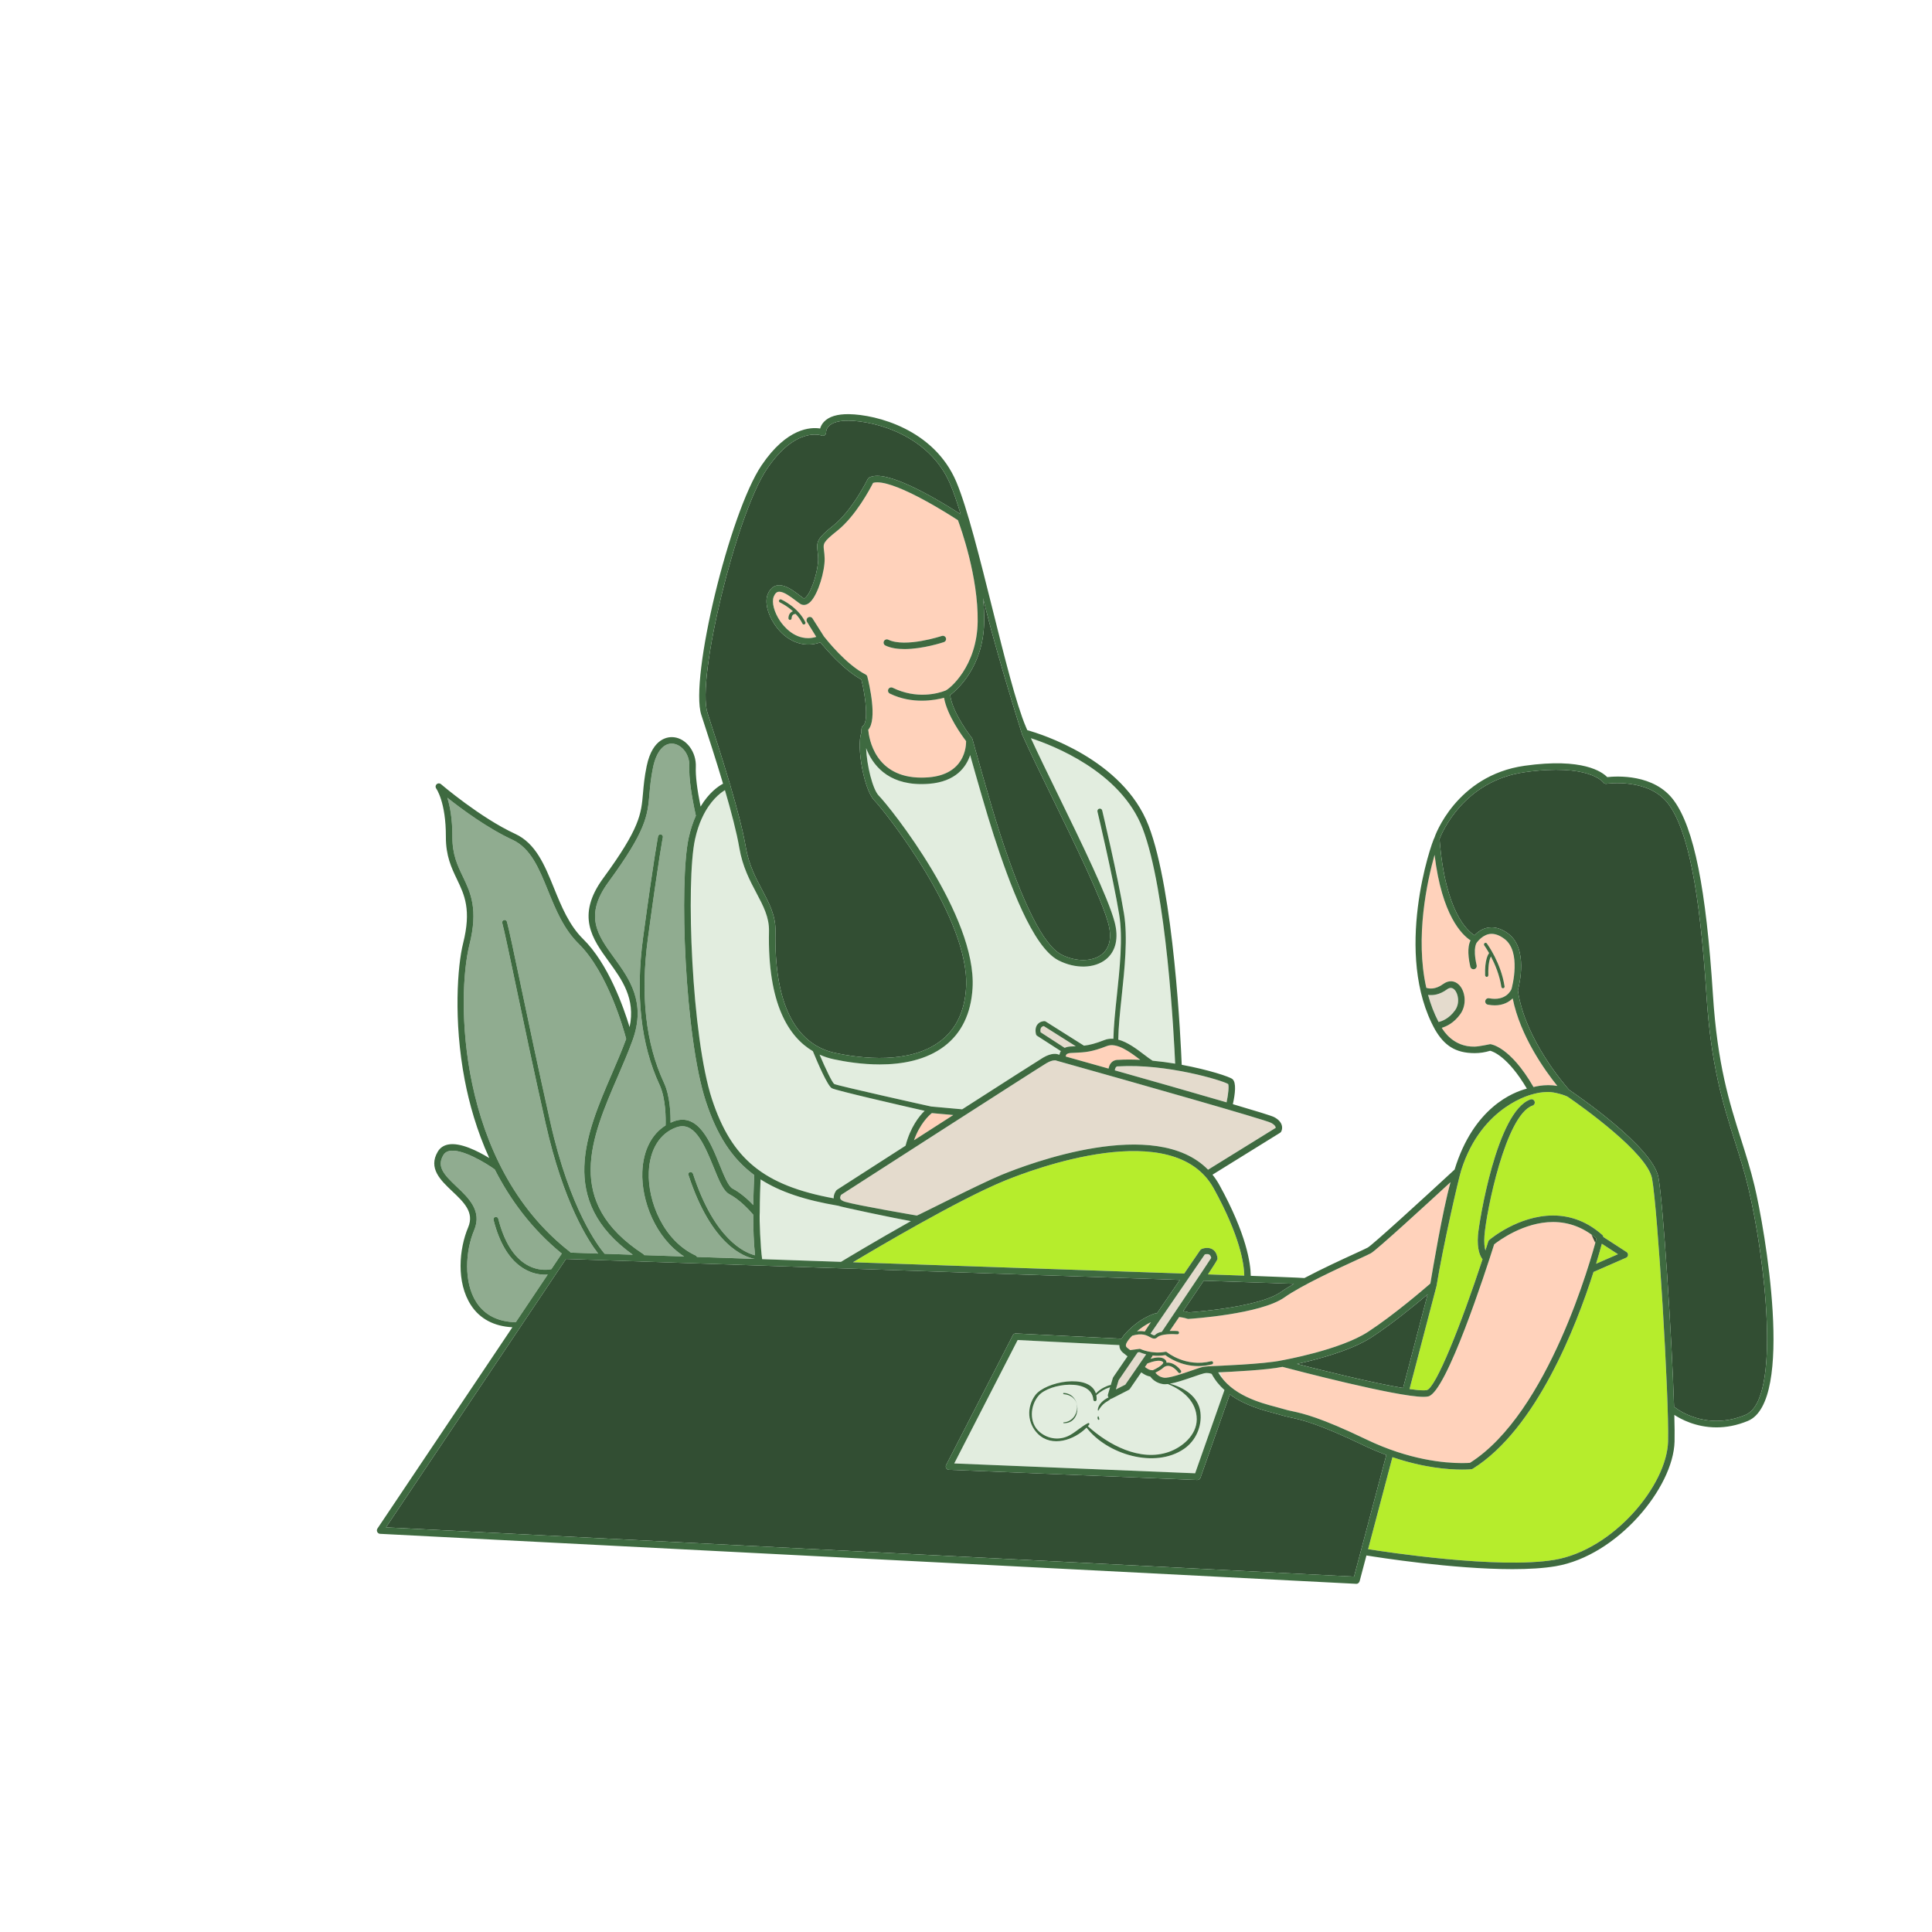
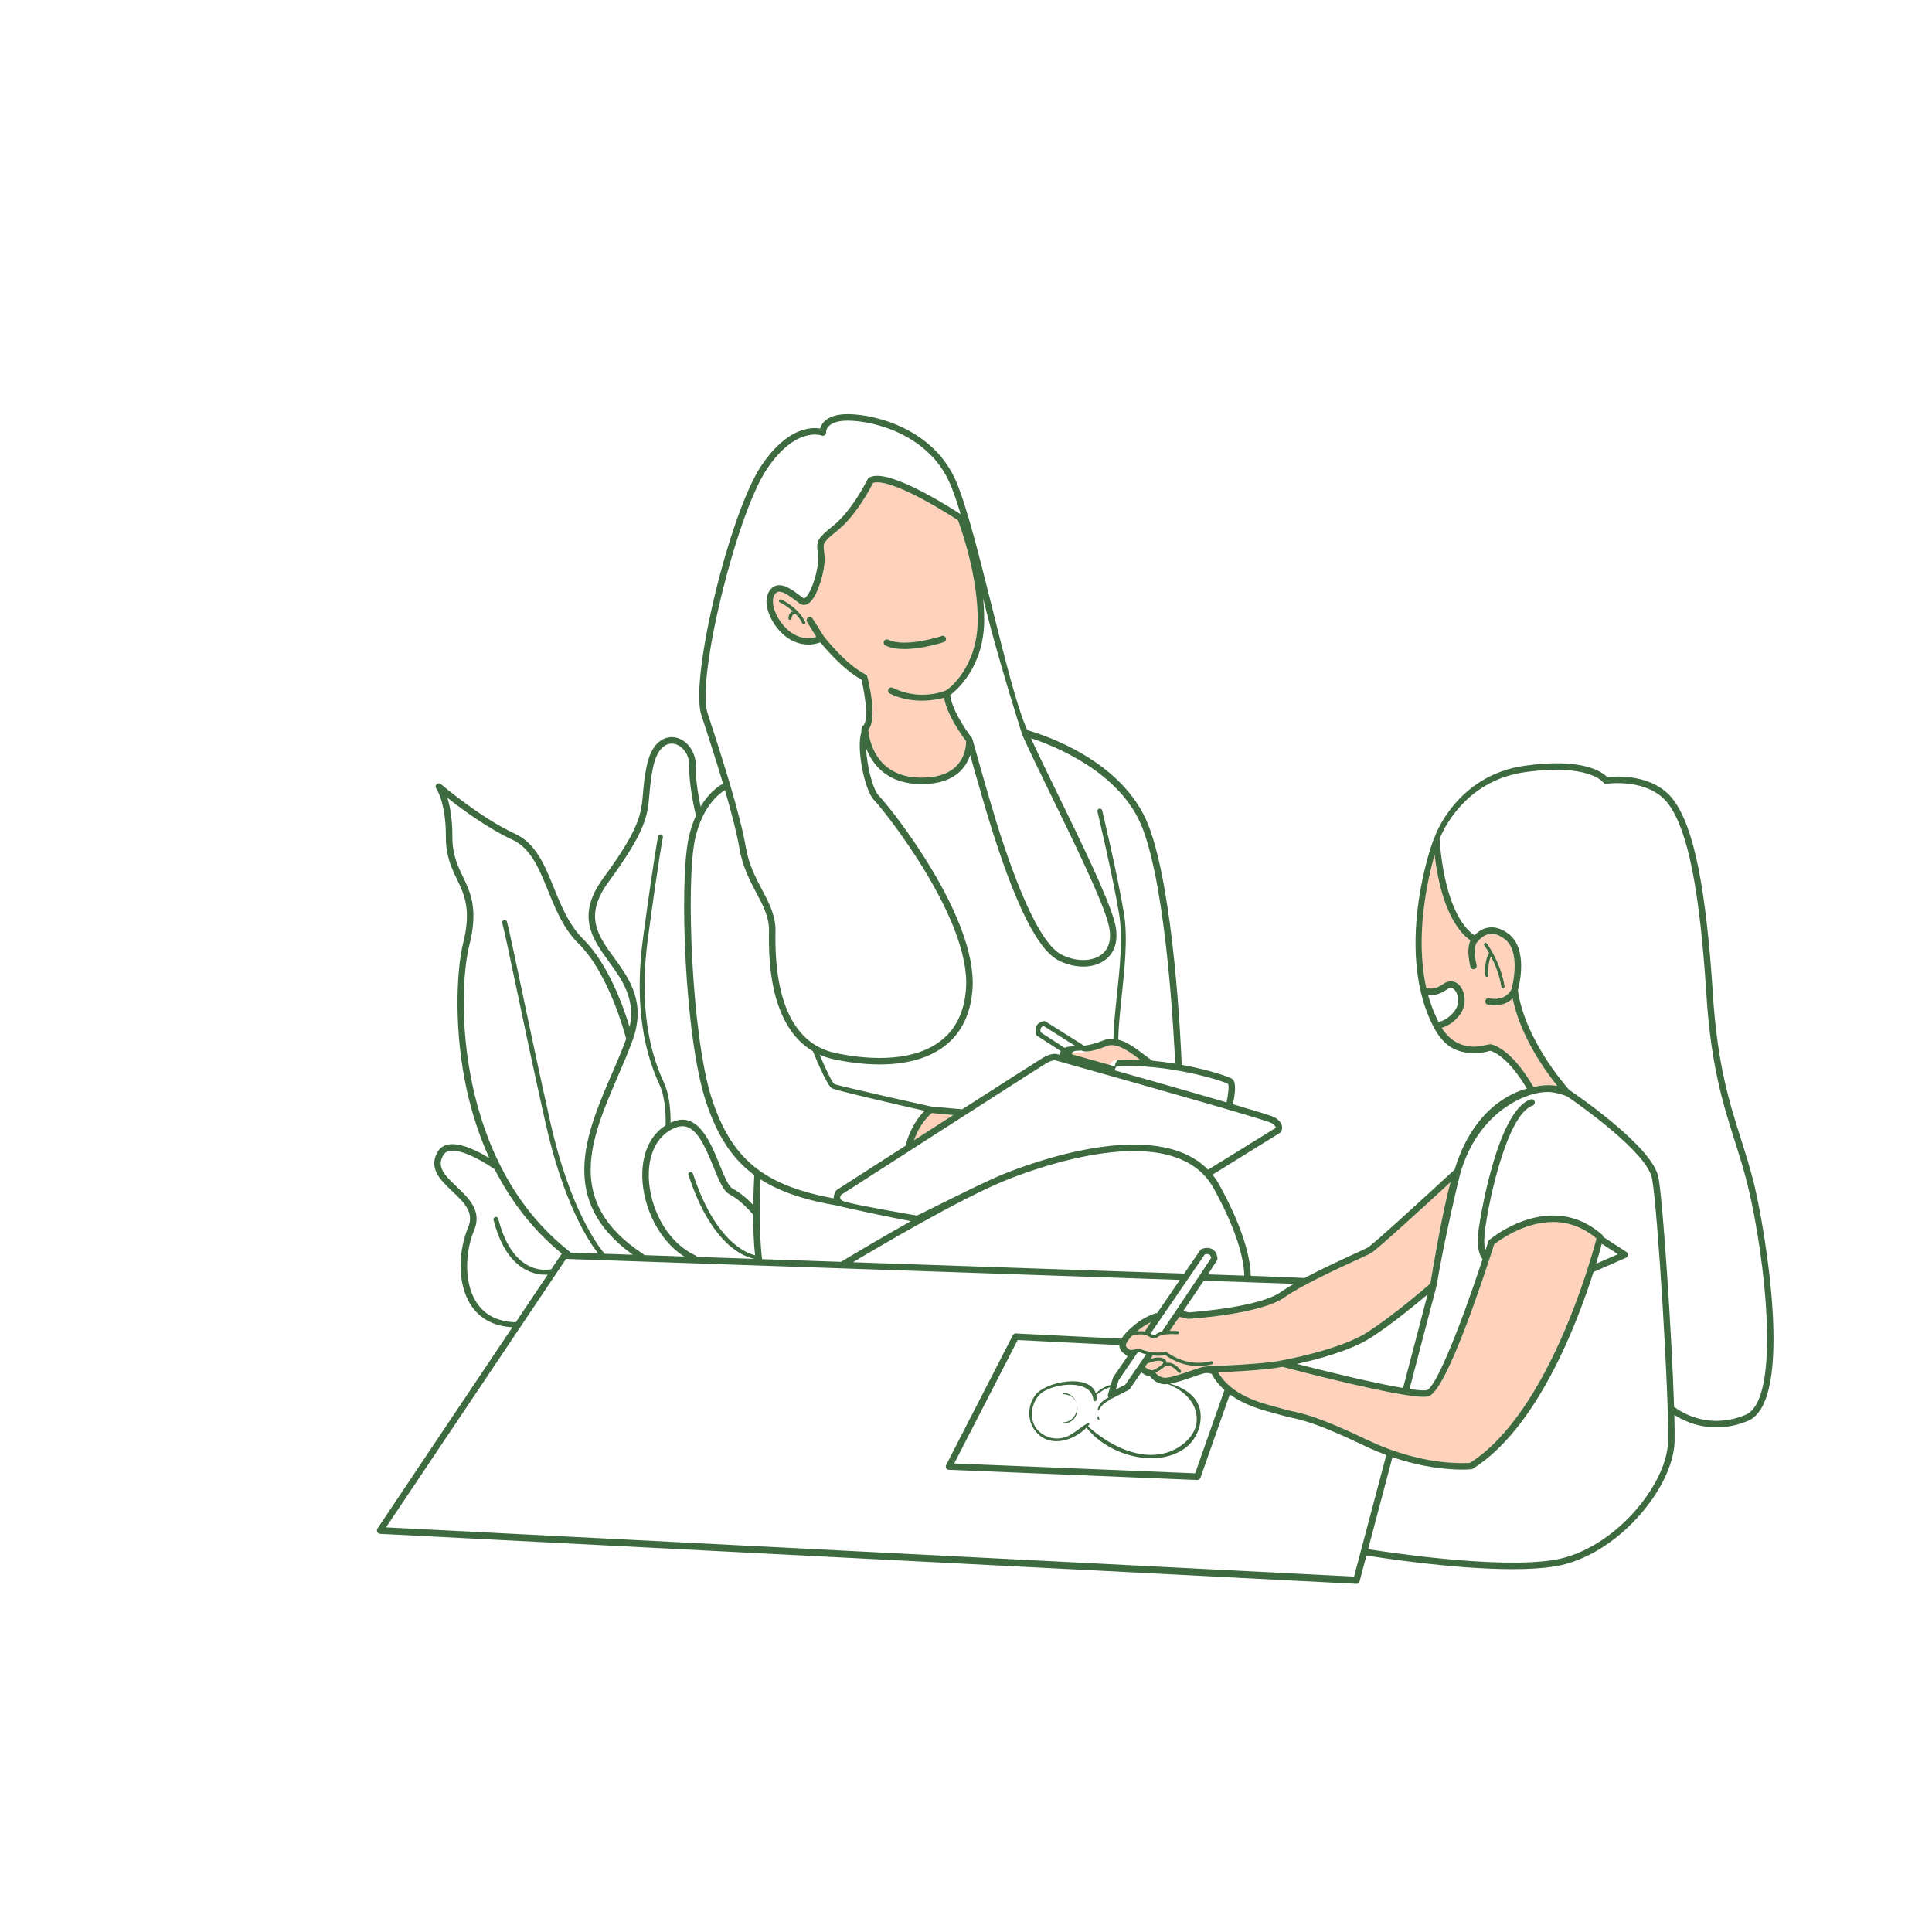
<svg xmlns="http://www.w3.org/2000/svg" version="1.1" id="Layer_1_15_" x="0px" y="0px" viewBox="0 0 595.276 595.276" enable-background="new 0 0 595.276 595.276" xml:space="preserve">
-   <path id="color_x5F_7" fill="#e4dbcd" d="M354.485,410.928l16.72-24.418c0.353-0.1,0.964-0.199,1.38,0.035  c0.291,0.166,0.492,0.514,0.6,1.036c-0.504,0.892-15.066,22.503-15.214,22.771c-0.922,0.178-1.473,0.415-2.009,0.911  c-0.292,0.269-0.411,0.251-1.179-0.173C354.689,411.038,354.59,410.983,354.485,410.928z M350.547,416.684l-5.89,8.596l-0.838,2.826  l2.899-1.469c0.603-0.875,3.142-4.557,6.426-9.34c-1.031-0.256-1.765-0.554-2.06-0.685L350.547,416.684z M448.312,311.304  c1.597-2.22,0.971-5.241-0.18-6.382c-0.673-0.666-1.424-0.718-2.291-0.081c-2.339,1.716-4.42,1.895-5.839,1.702  c0.787,2.881,1.854,5.684,3.236,8.348C444.325,314.646,446.482,313.851,448.312,311.304z M328.043,322.863  c0.504-0.241,1.11-0.385,1.819-0.424c0.495-0.028,0.956-0.049,1.396-0.069c0.068-0.003,0.134-0.006,0.201-0.009l-9.853-6.214  c-0.209,0.039-0.554,0.143-0.777,0.428c-0.296,0.376-0.297,0.963-0.219,1.469L328.043,322.863z M393.049,347.519l-20.827,12.887  c-16.274-16.66-55.432-1.793-63.663,1.601c-6.898,2.843-25.821,12.565-26.066,12.524c-0.184-0.032-18.432-3.144-22.098-4.24  c-0.836-0.25-1.368-0.604-1.496-0.994c-0.128-0.39,0.103-0.893,0.26-1.148c3.561-2.292,60.741-39.079,63.243-40.549  c1.946-1.145,2.906-0.863,2.927-0.863c0,0,0,0-0.001-0.001c0.059,0.03,0.119,0.054,0.183,0.071  c25.474,7.137,64.093,18.124,66.077,19.14C392.729,346.53,393.079,347.131,393.049,347.519z M344.519,328.56  c-0.058,0.003-0.116,0.003-0.175-0.005c0.002,0.002-0.241-0.003-0.45,0.199c-0.205,0.199-0.337,0.562-0.4,1.036  c10.784,3.049,24.31,6.896,34.436,9.859c0.55-2.585,0.772-5.052,0.486-5.648C376.585,332.876,359.368,327.654,344.519,328.56z" />
-   <path id="color_x5F_6" fill="#90ac90" d="M190.367,331.634c1.666-3.864,3.241-7.515,4.553-11.15  c4.226-11.705-1.056-18.977-5.716-25.395c-5.023-6.916-9.36-12.888-1.723-23.323c11.662-15.935,12.048-20.42,12.631-27.209  c0.192-2.233,0.409-4.764,1.091-8.072c1.02-4.952,3.348-7.69,6.236-7.338c2.516,0.311,5.125,3.112,4.954,7.093  c-0.142,3.292,0.539,8.376,2.012,15.094c-0.86,1.917-1.629,4.159-2.211,6.807c-2.982,13.571-1.237,61.363,5.279,81.183  c3.407,10.362,7.965,17.604,14.925,22.728c-0.07,1.35-0.238,4.933-0.296,9.244c-1.614-1.686-3.921-3.794-6.428-5.102  c-1.251-0.653-2.63-4.056-3.962-7.346c-2.752-6.797-6.523-16.103-14.055-13.36c-0.36,0.131-0.711,0.276-1.054,0.434  c0.039-2.71-0.146-8.27-2.049-12.361c-5.622-12.086-7.278-27.044-4.925-44.458c3.398-25.142,4.593-31.059,4.604-31.116  c0.083-0.405-0.178-0.802-0.584-0.885c-0.403-0.086-0.802,0.177-0.885,0.583c-0.012,0.057-1.211,5.984-4.622,31.217  c-2.393,17.703-0.693,32.941,5.051,45.292c1.989,4.275,1.955,10.538,1.885,12.562c-4.326,2.704-6.903,7.74-7.17,14.257  c-0.364,8.884,4.042,20.454,12.891,26.131l-12.301-0.42c-0.077-0.133-0.174-0.255-0.312-0.345  C173.652,370.389,182.149,350.686,190.367,331.634z M152.438,360.311c-2.713-1.941-10.124-6.481-13.997-5.681  c-0.831,0.171-1.43,0.583-1.831,1.257c-2.126,3.569,0.164,6.022,4.076,9.727c3.709,3.512,7.913,7.493,5.408,13.426  c-2.688,6.368-3.312,16.046,0.698,22.222c2.56,3.944,6.642,6.006,12.125,6.14l9.84-14.676c-0.243,0.018-0.508,0.029-0.801,0.029  c-1.623,0-3.958-0.333-6.428-1.78c-4.38-2.567-7.564-7.645-9.461-15.089c-0.103-0.401,0.14-0.81,0.542-0.912  c0.401-0.1,0.81,0.141,0.912,0.541c1.79,7.022,4.728,11.782,8.733,14.147c3.919,2.313,7.519,1.416,7.555,1.405  c0.021-0.006,0.042,0,0.063-0.004l3.173-4.731c0.018-0.026,0.041-0.047,0.06-0.071C163.74,378.634,157.114,369.507,152.438,360.311z   M235.716,389.989l-61.32-2.096L235.716,389.989L235.716,389.989z M168.834,274.377c-2.721-6.701-5.292-13.03-10.945-15.635  c-7.615-3.509-15.678-9.48-20.052-12.938c0.805,2.569,1.566,6.474,1.546,12.033c-0.02,5.461,1.558,8.754,3.227,12.239  c2.36,4.928,4.801,10.023,2.024,21.051c-3.96,15.731-3.975,67.37,30.98,94.583c0.085,0.066,0.146,0.151,0.203,0.236l8.474,0.289  c-3.003-3.871-10.685-15.607-16.176-40.07c-3.672-16.359-6.865-31.548-9.196-42.639c-2.029-9.654-3.496-16.63-4.172-19.136  c-0.108-0.4,0.129-0.811,0.529-0.919c0.398-0.109,0.811,0.128,0.919,0.529c0.688,2.546,2.158,9.539,4.192,19.218  c2.331,11.086,5.522,26.268,9.192,42.619c6.032,26.87,14.878,38.319,16.708,40.467l8.692,0.297  c-23.3-16.672-14.366-37.405-6.45-55.76c1.61-3.735,3.13-7.267,4.402-10.755c-0.655-2.499-5.596-20.413-14.633-29.295  C173.641,286.214,171.197,280.196,168.834,274.377z M212.588,361.145c0.392-0.131,0.816,0.144,0.946,0.538  c6.688,20.474,16.099,24.357,19.114,25.086c-0.432-3.719-0.566-8.284-0.566-12.512c-1.306-1.527-4.209-4.66-7.333-6.291  c-1.903-0.994-3.222-4.248-4.89-8.368c-3.285-8.111-6.217-14.158-11.517-12.233c-5.078,1.85-8.152,6.853-8.434,13.728  c-0.373,9.087,4.542,21.188,14.384,25.716c0.215,0.099,0.365,0.272,0.463,0.468l17.79,0.608  c-3.253-0.589-13.337-4.172-20.438-25.912C211.979,361.579,212.194,361.273,212.588,361.145z" />
  <path id="color_x5F_5" fill="#FFD2BB" d="M270.273,148.611c-0.5,0-0.923,0.059-1.262,0.175  c-0.915,1.811-5.357,10.22-11.055,14.755c-4.396,3.499-4.34,3.934-4.076,6.022c0.084,0.666,0.189,1.495,0.207,2.562  c0.065,3.834-1.971,10.853-4.352,13.275c-1.066,1.085-2.288,1.279-3.287,0.581c-0.376-0.263-0.792-0.578-1.236-0.913  c-1.537-1.163-3.642-2.755-5.102-2.755c-0.51,0-1.165,0.173-1.712,1.524c-0.684,1.692,0.11,4.761,1.932,7.464  c1.078,1.599,4.08,5.317,8.673,5.317c0.827,0,1.664-0.137,2.5-0.388l-2.842-4.622c-0.289-0.471-0.142-1.086,0.328-1.375  c0.471-0.291,1.087-0.143,1.375,0.328c0,0,3.442,5.456,3.511,5.54c0.838,1.023,6.766,8.603,12.849,11.725  c0.255,0.131,0.442,0.366,0.513,0.644c0.573,2.261,3.158,13.227,0.282,16.371c0.218,2.572,2.011,14.753,16.387,14.753h0  c0.699,0,1.428-0.029,2.166-0.087c11.141-0.869,11.619-9.421,11.6-11.156c-1.07-1.396-5.833-7.855-6.796-13.355  c-1.38,0.373-3.847,0.897-6.841,0.897c-2.962,0-6.435-0.513-9.866-2.194c-0.496-0.243-0.701-0.842-0.458-1.338  c0.243-0.496,0.841-0.701,1.338-0.458c7.341,3.595,13.95,1.785,16.21,0.892c1.241-0.419,9.791-7.413,9.977-21.308  c0.185-13.847-5.227-28.921-6.076-31.199C292.91,158.816,277.056,148.611,270.273,148.611z M247.901,192.368  c-0.069,0.033-0.143,0.049-0.215,0.049c-0.187,0-0.366-0.105-0.452-0.285c-0.542-1.136-1.283-2.122-2.078-2.965  c-0.202,0.002-0.56,0.039-0.834,0.272c-0.25,0.213-0.387,0.583-0.406,1.061c-0.011,0.269-0.232,0.499-0.499,0.499  c-0.007,0-0.014,0-0.021,0c-0.276,0-0.49-0.264-0.479-0.54c0.031-0.774,0.289-1.38,0.768-1.781c0.195-0.164,0.407-0.273,0.614-0.35  c-1.972-1.781-3.972-2.698-4.003-2.711c-0.252-0.113-0.365-0.409-0.252-0.661c0.114-0.253,0.409-0.362,0.661-0.252  c0.212,0.095,5.23,2.385,7.432,6.998C248.256,191.951,248.15,192.25,247.901,192.368z M290.818,197.844  c-0.352,0.118-6.483,2.143-12.13,2.143c-2.139,0-4.208-0.291-5.869-1.085c-0.498-0.238-0.709-0.835-0.471-1.334  c0.239-0.499,0.836-0.708,1.334-0.471c5.323,2.544,16.389-1.113,16.501-1.15c0.523-0.173,1.091,0.107,1.266,0.63  C291.624,197.102,291.341,197.668,290.818,197.844z M439.464,304.361c0.805,0.272,2.764,0.618,5.194-1.166  c1.669-1.224,3.494-1.137,4.882,0.238c1.917,1.898,2.534,6.065,0.397,9.039c-1.915,2.664-4.184,3.762-5.703,4.214  c0.54,0.913,3.578,5.939,10.131,5.792c1.441-0.032,4.761-0.763,4.792-0.76c0.25,0.023,6.122,0.7,13.342,13.216  c0.932-0.246,2.585-0.589,4.564-0.589c0.957,0,1.882,0.079,2.771,0.237c-3.842-4.775-11.421-15.349-13.758-26.975  c-1.087,1.078-2.839,2.148-5.507,2.148c-0.655,0-1.365-0.064-2.135-0.21c-0.543-0.102-0.9-0.625-0.798-1.167  c0.102-0.543,0.629-0.898,1.167-0.798c5.217,0.979,6.775-2.512,6.911-2.842c0.219-0.794,3.044-11.472-2.117-15.406  c-1.396-1.065-2.751-1.605-4.024-1.605c-2.597,0-4.412,2.526-4.42,2.531c-0.1,0.091-1.474,1.473-0.178,7.158  c0.123,0.539-0.214,1.074-0.752,1.197c-0.075,0.017-0.15,0.025-0.224,0.025c-0.456,0-0.868-0.314-0.974-0.778  c-1.027-4.505-0.556-6.885,0.064-8.113c-2.619-1.705-8.824-7.639-11.077-26.363C439.733,271.485,435.944,288.732,439.464,304.361z   M457.43,290.589c0.221-0.165,0.535-0.116,0.698,0.108c0.178,0.242,4.365,6.023,5.452,13.229c0.041,0.272-0.146,0.527-0.42,0.568  c-0.025,0.004-0.05,0.006-0.075,0.006c-0.243,0-0.456-0.178-0.493-0.426c-0.558-3.692-1.994-7.04-3.228-9.389  c-0.338,0.698-0.891,2.373-0.781,5.759c0.009,0.276-0.208,0.556-0.483,0.556c-0.006,0-0.012,0-0.017,0  c-0.269,0-0.491-0.254-0.5-0.525c-0.152-4.708,0.907-6.395,1.232-6.797c-0.837-1.478-1.478-2.367-1.494-2.39  C457.158,291.065,457.206,290.752,457.43,290.589z M421.073,443.553c-14.33-6.882-19.52-8.007-22.955-8.751  c-0.964-0.208-1.796-0.389-2.643-0.659c-0.561-0.179-1.298-0.373-2.163-0.6c-4.944-1.299-13.901-3.651-17.982-10.699  c4.115-0.174,15.117-0.714,19.817-1.696c3.317,0.877,35.145,9.238,43.446,9.239h0.001c0.616,0,1.103-0.044,1.488-0.136  c5.595-1.325,17.679-38.596,20.292-46.853c1.375-1.09,9.117-6.883,18.137-6.883c4.907,0,9.408,1.709,13.389,5.081  c-1.539,5.876-14.719,53.752-38.973,69.119c-0.375,0.03-1.219,0.084-2.452,0.084C445.131,450.8,434.204,449.858,421.073,443.553z   M358.05,420.433c-0.575,0.57-1.733,1.258-2.866,1.767c-0.081-0.02-0.165-0.035-0.251-0.038c-0.574,0.046-1.324-0.323-2.16-0.968  c0.245-0.357,0.496-0.722,0.755-1.099c1.775-0.685,3.849-1.173,4.705-0.526c0.205,0.155,0.193,0.252,0.188,0.293  c-0.02,0.158-0.147,0.347-0.351,0.553C358.062,420.42,358.057,420.427,358.05,420.433z M418.266,388.092  c2.152-0.988,3.574-1.642,4.13-1.949c1.758-0.975,17.562-15.474,24.537-21.905c-2.447,8.712-5.601,27.485-6.221,31.237  c-1.703,1.481-11.198,9.66-19.185,14.871c-8.65,5.644-26.348,8.757-26.525,8.788c-0.006,0.001-0.011,0.006-0.017,0.007  c-0.011,0.002-0.02,0.001-0.03,0.003c-5.339,1.19-21.105,1.758-21.264,1.764c-0.24,0.009-2.126,0.067-3.091,0.268  c-0.686,0.143-1.892,0.561-3.416,1.089c-2.794,0.969-7.028,2.422-8.512,2.227c-1.531-0.213-2.361-1.131-2.675-1.563  c0.783-0.377,1.931-1.002,2.679-1.728c2.15-1.363,4.276,1.542,4.367,1.668c0.098,0.136,0.251,0.209,0.406,0.209  c0.102,0,0.203-0.03,0.291-0.094c0.225-0.16,0.276-0.472,0.116-0.696c-0.776-1.089-2.533-2.697-4.441-2.417  c0.011-0.316-0.089-0.727-0.579-1.098c-1.057-0.799-2.81-0.557-4.331-0.101c0.173-0.252,0.346-0.504,0.523-0.763  c0.068-0.1,0.083-0.185,0.065-0.264c1.174,0.13,2.527,0.139,3.977-0.12c0.891,0.688,4.727,3.386,10.164,3.386  c1.304,0,2.7-0.155,4.17-0.53c0.268-0.068,0.429-0.341,0.36-0.608c-0.068-0.267-0.338-0.429-0.608-0.36  c-7.798,1.988-13.573-2.754-13.63-2.803c-0.117-0.097-0.272-0.138-0.418-0.107c-4.203,0.816-7.692-0.837-7.728-0.854  c-0.089-0.041-0.186-0.054-0.284-0.046l-2.866,0.383c-0.141-0.121-0.292-0.233-0.449-0.348c-0.527-0.382-0.874-0.662-0.891-1.057  c-0.015-0.339,0.185-1.245,1.973-3.038c3.021-0.893,4.46-0.119,5.436,0.423c0.429,0.237,0.866,0.479,1.327,0.479  c0.324,0,0.661-0.12,1.014-0.446c1.139-1.051,4.784-0.995,6.097-0.885c0.297,0.022,0.518-0.182,0.54-0.456  c0.023-0.275-0.181-0.517-0.456-0.54c-0.228-0.021-1.226-0.095-2.419-0.051c1.046-1.531,2.017-2.953,2.919-4.276  c0.007,0.001,0.012,0.005,0.019,0.006c1.503,0.166,2.425,0.51,2.431,0.513c0.135,0.052,0.277,0.071,0.422,0.064  c0.905-0.057,22.238-1.451,29.558-6.625C401.049,396.001,412.249,390.856,418.266,388.092z M350.324,410.199  c1.363-1.167,2.801-2.104,4.29-2.824c0,0-1.873,2.786-1.9,2.886C352.064,410.124,351.28,410.076,350.324,410.199z M293.721,343.555  c-4.039,2.593-8.164,5.242-12.113,7.78c1.832-5.132,4.645-7.686,5.507-8.377L293.721,343.555z M341.564,329.245  c-5.62-1.587-10.339-2.913-13.187-3.713c0.002-0.184,0.035-0.391,0.148-0.559c0.266-0.392,0.935-0.509,1.449-0.538  c0.487-0.027,0.941-0.048,1.374-0.067c2.919-0.132,5.027-0.228,9.68-2.062c3.097-1.223,7.247,1.921,10.296,4.241  c-2.314-0.111-4.623-0.12-6.868,0.013c-0.318-0.014-1.15,0.027-1.887,0.695C342.049,327.727,341.724,328.403,341.564,329.245z" />
-   <path id="color_x5F_4" fill="#324e33" d="M355.982,404.644c-2.484,0.834-4.853,2.213-7.038,4.1  c-1.638,1.413-2.743,2.634-3.385,3.725l-32.55-1.612c-0.395-0.025-0.76,0.193-0.94,0.543l-20.553,39.99  c-0.156,0.304-0.146,0.67,0.025,0.965c0.172,0.294,0.482,0.489,0.823,0.503l76.53,3.144c0.014,0,0.027,0,0.041,0  c0.423,0,0.802-0.281,0.943-0.684l9.04-25.686c4.62,3.396,10.262,4.895,13.885,5.846c0.825,0.217,1.528,0.401,2.064,0.572  c0.938,0.299,1.812,0.488,2.826,0.708c3.343,0.725,8.395,1.819,22.514,8.599c2.39,1.147,4.704,2.114,6.934,2.94l-9.941,37.475  l-298.263-15.178l55.458-82.699l189.132,6.463l-7.033,10.271C356.328,404.594,356.155,404.587,355.982,404.644z M366.263,404.362  c2.189-0.153,21.827-1.65,28.332-6.248c1.138-0.805,2.541-1.669,4.089-2.557l-27.8-0.95c-1.497,2.24-3.532,5.257-6.314,9.346  C365.375,404.097,365.965,404.266,366.263,404.362z M422.618,412.022c-6.381,4.163-17.054,6.924-22.987,8.224  c7.449,1.913,23.084,5.817,32.679,7.424l7.552-28.832C436.174,401.956,428.941,407.897,422.618,412.022z M538.646,365.849  c-1.22-5.079-2.633-9.539-4.13-14.262c-3.606-11.377-7.334-23.141-8.731-44.892c-2.087-32.496-5.677-50.645-11.638-58.844  c-6.026-8.288-19.054-6.38-19.186-6.36c-0.382,0.058-0.771-0.111-0.986-0.436c-0.032-0.046-4.453-5.907-24.138-3.137  c-18.891,2.659-25.573,18.706-26.29,20.577c1.701,22.526,8.691,28.413,10.782,29.682c0.854-0.927,2.648-2.448,5.242-2.448  c1.722,0,3.483,0.678,5.237,2.014c6.045,4.608,3.337,15.669,2.869,17.393c2.104,14.993,14.539,29.248,15.785,30.644  c0.007,0.006,0.013,0.017,0.02,0.023c1.883,1.269,25.726,17.496,27.499,26.94c1.436,7.646,4.132,49.045,4.829,70.812  c0.147,0.031,0.289,0.086,0.414,0.186c0.377,0.3,9.373,7.281,21.565,2.21C549.019,431.28,543.792,387.269,538.646,365.849z   M491.538,382.945c0.155-0.566,0.277-1.024,0.362-1.349c-0.511-0.433-1.03-0.836-1.559-1.214L491.538,382.945z M292.768,214.169  c0.699,5.6,6.615,13.125,6.677,13.202v0.001c0.076,0.095,0.126,0.205,0.162,0.32c0.004,0.013,0.014,0.021,0.018,0.035  c0.054,0.194,5.369,19.476,8.477,29.053c7.14,22.003,13.512,34.567,18.94,37.344c4.45,2.275,9.58,2.233,12.476-0.106  c2.419-1.954,3.099-5.228,1.966-9.468c-1.99-7.447-10.109-24.087-17.272-38.769c-3.604-7.384-7.021-14.39-9.258-19.419  c-0.011-0.018-7.31-23.043-11.129-38.36c-0.305-1.224-0.611-2.45-0.918-3.675c0.236,2.376,0.362,4.793,0.33,7.189  C303.051,205.425,294.906,212.54,292.768,214.169z M254.13,134.072c-0.276,0.206-0.638,0.254-0.96,0.129  c-0.317-0.119-8.039-2.806-16.879,10.314c-9.409,13.964-21.73,64.517-18.311,75.128l0.799,2.458  c1.422,4.36,3.828,11.742,6.069,19.315c0.05,0.072,0.106,0.14,0.137,0.226c0.049,0.137,0.063,0.277,0.052,0.414  c2.027,6.891,3.891,13.876,4.727,18.833c0.925,5.485,3.033,9.468,5.072,13.32c2.163,4.087,4.206,7.947,4.103,12.76  c-0.467,21.821,5.888,34.771,18.379,37.449c8.05,1.726,22.969,3.546,32.449-3.656c4.801-3.646,7.457-9.173,7.896-16.427  c1.291-21.355-25.257-54.665-28.31-57.77c-3.057-3.11-5.528-16.22-3.979-20.84c0.054-0.162-0.155-1.631,0.556-2.135  c1.562-1.106,0.965-8.115-0.524-14.201c-5.451-2.973-10.994-9.462-12.632-11.467c-5.138,1.901-10.592-0.298-14.101-5.503  c-2.241-3.325-3.076-6.988-2.128-9.333c0.928-2.293,2.451-2.774,3.565-2.774c2.132,0,4.449,1.752,6.309,3.161  c0.422,0.319,0.817,0.619,1.175,0.869c0.049,0.035,0.089,0.052,0.119,0.052c0.077,0,0.288-0.084,0.595-0.396  c1.94-1.974,3.834-8.552,3.778-11.839c-0.016-0.958-0.109-1.695-0.191-2.344c-0.379-2.996-0.006-4.001,4.815-7.838  c5.913-4.707,10.621-14.304,10.668-14.4c0.094-0.194,0.248-0.353,0.44-0.451c0.66-0.341,1.486-0.515,2.454-0.515  c7.223,0,22.653,9.83,25.735,11.841c-1.106-3.643-2.175-6.787-3.183-9.177c-6.433-15.254-23.264-19.532-31.265-19.663  c-2.963-0.045-5.123,0.549-6.23,1.727c-0.835,0.89-0.8,1.842-0.799,1.851C254.558,133.534,254.407,133.867,254.13,134.072z" />
-   <path id="color_x5F_3" fill="#b6ed2c" d="M498.515,386.436l-6.741,2.947c0.814-2.667,1.403-4.786,1.773-6.169L498.515,386.436z   M479.003,480.596c18.089-3.075,34.614-22.974,34.953-36.503c0.34-13.521-3.215-71.796-4.939-80.98  c-1.484-7.904-21.631-22.186-25.933-25.158c-0.772-0.48-4.06-1.5-6.021-1.5c-2.655,0-4.682,0.655-4.702,0.661  c-0.146,0.053-15.77,3.418-22.109,23.346c-0.815,2.508-5.528,22.916-7.626,35.692c-0.003,0.017-0.013,0.03-0.016,0.046  c-0.004,0.016,0.001,0.03-0.003,0.045l-8.312,31.738c1.77,0.257,3.245,0.404,4.298,0.404h0.001c0.564,0,0.87-0.044,1.027-0.081  c2.78-0.659,10.557-20.157,17.169-40.311c-0.71-0.892-1.751-2.985-1.404-7.442c0.295-3.795,5.782-38.227,16.175-41.804  c0.523-0.18,1.091,0.098,1.271,0.62c0.18,0.521-0.098,1.091-0.62,1.271c-8.308,2.859-14.259,32.7-14.831,40.067  c-0.168,2.166,0.022,3.623,0.291,4.577c0.299-0.926,0.595-1.852,0.886-2.774c0.057-0.18,0.163-0.34,0.307-0.461  c0.362-0.308,8.992-7.533,19.647-7.533c5.601,0,10.706,2.013,15.175,5.984c0.186,0.165,0.293,0.393,0.321,0.632l7.154,4.638  c0.309,0.2,0.482,0.554,0.453,0.92c-0.03,0.367-0.26,0.688-0.597,0.835l-10.033,4.387c-5.292,16.62-17.575,48.367-37.198,60.627  c-0.128,0.08-0.271,0.13-0.421,0.146c-0.042,0.005-1.064,0.115-2.891,0.115c-4.258,0-11.951-0.589-21.441-3.832l-7.502,28.348  C426.535,478.116,461.711,483.54,479.003,480.596z M309.32,363.892c-14.179,5.843-39.376,20.751-46.509,25.026l102.054,3.486  l4.948-7.227c0.103-0.148,0.244-0.266,0.41-0.336c0.188-0.079,1.869-0.762,3.3,0.052c0.607,0.345,1.375,1.094,1.59,2.707  c0.019,0.136,0.007,0.275-0.034,0.406c-0.058,0.184-0.166,0.519-2.897,4.647l11.193,0.382c-0.054-3.55-1.264-12.103-9.41-26.866  C361.611,343.772,317.947,360.337,309.32,363.892z" />
-   <path id="color_x5F_2" fill="#e2eddf" d="M335.19,439.422c6.301,5.741,16.081,11.018,24.909,7.95  c4.178-1.452,8.626-5.199,8.637-10.054c0.012-5.408-4.219-8.997-8.909-10.875c-0.313,0.038-0.608,0.062-0.874,0.062  c-0.2,0-0.386-0.009-0.557-0.033c-2.191-0.304-3.449-1.608-3.996-2.343c-0.864-0.118-1.791-0.56-2.76-1.284  c-2.122,3.086-3.495,5.082-3.495,5.082c-0.091,0.13-0.212,0.248-0.352,0.32l-5.082,2.6c-0.137,0.068-0.283,0.152-0.43,0.152h-0.002  c-0.009,0-0.014-0.025-0.023-0.014c-0.502,0.537-1.252,0.846-1.839,1.29c-0.802,0.607-1.436,1.417-1.934,2.287  c-0.062,0.108-0.233,0.06-0.233-0.064c0.005-1.769,1.759-3.2,3.312-3.945c-0.203-0.241-0.284-0.566-0.192-0.876l0.659-2.222  c-0.097,0.02-0.194,0.039-0.29,0.07c-0.655,0.216-1.287,0.496-1.882,0.849c-0.745,0.441-1.439,0.943-2.062,1.533  c0.074,0.414,0.11,0.857,0.088,1.341c-0.03,0.659-0.967,0.649-1.016,0c-0.507-6.754-13.459-5.09-16.79-1.311  c-2.722,3.087-3.107,8.489,0.304,11.325c2.663,2.214,6.252,2.602,9.301,0.905c1.949-1.084,3.561-2.688,5.54-3.682  c0.321-0.162,0.583,0.211,0.369,0.478C335.466,439.121,335.325,439.271,335.19,439.422z M338.267,436.436  c0.044-0.082,0.173-0.08,0.217,0c0.129,0.237,0.154,0.498,0.235,0.753c0.076,0.244-0.299,0.405-0.414,0.175  C338.145,437.048,338.097,436.76,338.267,436.436z M327.75,438.516c-0.182-0.004-0.181-0.272,0-0.281  c2.323-0.111,4.004-2.13,4.121-4.416c0.13-2.53-1.76-4.083-4.121-4.256c-0.238-0.018-0.243-0.385,0-0.375  C333.29,429.398,333.464,438.623,327.75,438.516z M346.606,417.256c0.138,0.1,0.626,0.565,0.802,0.644l-4.403,6.43  c-0.056,0.082-0.099,0.172-0.127,0.267l-0.63,2.123c-0.727,0.104-1.475,0.472-2.069,0.759c-0.92,0.445-1.786,1.107-2.527,1.849  c-1.942-6.281-15.607-3.655-18.699,0.578c-2.7,3.697-2.411,8.69,0.87,11.917c4.271,4.202,11.19,1.893,14.958-1.952  c6.312,8.253,21.031,12.727,30.023,6.554c3.65-2.506,5.588-6.951,5.059-11.283c-0.597-4.882-5.049-7.625-9.398-8.794  c1.923-0.34,4.508-1.197,7.375-2.192c1.341-0.465,2.606-0.904,3.165-1.019c1.15-0.238,1.988,0.044,2.334,0.198  c1.046,1.959,2.409,3.59,3.943,4.967c-0.008,0.019-0.024,0.032-0.031,0.052l-9.011,25.59l-74.228-3.034l19.543-38.022l31.352,1.555  c-0.003,0.075-0.018,0.152-0.015,0.227C344.95,416.056,345.987,416.807,346.606,417.256z M375.33,422.844  c0.192-0.008,0.415-0.018,0.637-0.027l0.774,2.04C376.229,424.228,375.749,423.566,375.33,422.844z M343.415,284.032  c-2.039-7.634-10.203-24.367-17.406-39.129c-3.16-6.476-6.178-12.662-8.371-17.456c6.693,2.176,27.645,10.242,34.379,27.704  c7.461,19.347,9.726,64.695,10.068,72.579c-2.238-0.371-4.578-0.686-6.953-0.91c-0.695-0.418-1.602-1.108-2.548-1.826  c-2.292-1.744-5.149-3.91-8.033-4.674c0.057-3.885,0.542-8.532,1.061-13.404c0.898-8.452,1.916-18.032,0.705-25.397  c-1.906-11.588-6.665-31.603-6.713-31.804c-0.096-0.403-0.502-0.651-0.903-0.554c-0.403,0.096-0.651,0.503-0.556,0.906  c0.048,0.2,4.794,20.171,6.691,31.706c1.179,7.165,0.172,16.649-0.717,25.007c-0.511,4.809-0.991,9.385-1.065,13.284  c-0.933-0.071-1.859,0.028-2.76,0.383c-2.84,1.121-4.62,1.543-6.303,1.738l-11.802-7.442c-0.12-0.075-0.259-0.115-0.4-0.115  c-0.135,0-1.338,0.028-2.121,1.001c-0.59,0.733-0.747,1.754-0.467,3.034c0.042,0.193,0.159,0.362,0.326,0.47l7.338,4.73  c-0.251,0.371-0.375,0.759-0.438,1.126c-0.112-0.031-0.219-0.061-0.312-0.088c-0.489-0.199-2.062-0.589-4.727,0.976  c-1.105,0.649-12.261,7.792-24.926,15.92l-9.552-0.862c-0.193-0.018-28.752-6.384-29.866-6.933  c-0.655-0.479-2.645-4.638-4.518-9.046c1.465,0.654,2.938,1.113,4.372,1.421c3.686,0.79,8.761,1.594,14.152,1.594  c6.872,0,14.257-1.307,19.926-5.612c5.286-4.016,8.207-10.037,8.682-17.898c1.344-22.233-25.248-55.599-28.88-59.294  c-1.923-1.956-3.726-9.461-3.913-14.654c1.895,4.934,6.39,11.084,17.041,11.084h0c0.75,0,1.532-0.031,2.322-0.093  c8.292-0.647,11.476-5.19,12.693-8.845c1.77,6.317,5.073,17.947,7.278,24.742c4.729,14.573,11.94,34.419,19.933,38.507  c5.212,2.665,11.098,2.533,14.643-0.331C343.81,293.12,344.748,289.021,343.415,284.032z M214.148,258.57  c2.172-9.884,7.08-13.829,9.215-15.118c1.912,6.551,3.64,13.094,4.429,17.771c0.978,5.802,3.262,10.117,5.276,13.923  c2.126,4.018,3.963,7.488,3.871,11.782c-0.48,22.457,6.118,32.592,13.514,36.955c1.521,3.698,4.523,10.669,5.841,11.414  c1.243,0.701,21.332,5.311,28.599,6.963c-1.65,1.606-4.376,4.976-5.883,10.747c-11.04,7.096-20.151,12.958-21.101,13.568  c-0.095,0.061-0.179,0.138-0.248,0.227c-0.102,0.132-0.865,1.169-0.786,2.428c-21.53-3.953-31.435-12.086-37.499-30.53  C213.076,319.543,211.28,271.624,214.148,258.57z M258.274,371.508c0.424,0.281,17.872,3.957,22.38,4.735  c-9.019,5.066-18.286,10.598-21.532,12.549L235.912,388l-1.087-0.037c-1.104-7.386-0.69-19.952-0.485-24.58  C240.4,367.271,248.144,369.8,258.274,371.508z" />
-   <path id="color_x5F_1" fill="#3e6a40" d="M540.592,365.382c-1.237-5.148-2.661-9.642-4.169-14.399  c-3.569-11.263-7.26-22.908-8.642-44.416c-2.113-32.896-5.819-51.367-12.017-59.891c-6.059-8.334-17.824-7.54-20.553-7.233  c-1.542-1.572-7.436-6.037-25.447-3.504C448.601,238.917,442,257.839,442,258.031c0,0,0,0,0,0.001  c-1,1.647-12.792,35.961,0.208,59.301c2.792,4.729,6.15,7.152,12.186,7.152c1.569,0,3.156-0.24,4.749-0.729  c0.891,0.22,5.502,1.84,11.307,11.669c-4.209,1.079-16.412,5.799-22.269,24.936c-10.137,9.378-25.32,23.235-26.755,24.03  c-0.491,0.272-2.037,0.982-3.996,1.882c-3.973,1.825-10.179,4.679-15.526,7.513c-0.133-0.074-16.528-0.683-16.528-0.683  c-0.043-3.727-1.261-12.759-9.658-27.978c-0.639-1.157-1.355-2.216-2.135-3.188l20.818-12.904c0.142-0.089,0.261-0.211,0.344-0.357  c0.052-0.091,0.497-0.924,0.172-2.01c-0.297-0.99-1.109-1.832-2.417-2.501c-0.777-0.398-5.741-1.921-12.643-3.95  c0.699-3.129,1.14-6.687-0.134-7.737c-0.87-0.718-7.35-2.873-15.621-4.398c-0.27-6.758-2.396-53.422-10.221-73.71  c-7.905-20.498-33.427-28.297-37.351-29.386c-0.146-0.331-0.285-0.651-0.419-0.962c-2.959-6.879-6.715-21.941-10.348-36.507  c-3.811-15.284-7.753-31.088-11.097-39.018c-6.833-16.204-24.623-20.747-33.075-20.886c-3.594-0.057-6.197,0.734-7.721,2.358  c-0.671,0.714-1.009,1.457-1.178,2.065c-2.831-0.463-10.217-0.278-18.06,11.362c-9.861,14.634-22.174,65.633-18.556,76.858  l0.801,2.465c1.386,4.251,3.713,11.387,5.901,18.75c-1.458,0.781-4.365,2.771-6.921,7.056c-1.073-5.323-1.581-9.513-1.466-12.201  c0.197-4.571-2.811-8.682-6.707-9.164c-1.505-0.186-6.582-0.097-8.441,8.92c-0.706,3.423-0.929,6.016-1.125,8.305  c-0.555,6.453-0.921,10.715-12.253,26.198c-8.499,11.612-3.305,18.764,1.719,25.68c4.083,5.623,8.275,11.426,6.402,20.203  c-1.896-6.268-6.601-19.547-14.287-27.102c-4.363-4.288-6.728-10.11-9.014-15.741c-2.874-7.078-5.589-13.763-11.961-16.699  c-10.696-4.929-22.745-15.215-22.866-15.318c-0.386-0.332-0.958-0.318-1.331,0.03c-0.373,0.347-0.423,0.921-0.119,1.33  c0.03,0.041,3.01,4.177,2.972,14.862c-0.021,5.919,1.73,9.575,3.423,13.11c2.308,4.819,4.489,9.371,1.889,19.699  c-1.727,6.861-3.021,23.738,0.492,42.111c1.369,7.156,3.681,15.561,7.567,24.068c-3.408-2.074-8.968-4.933-12.715-4.159  c-1.393,0.286-2.452,1.011-3.147,2.179c-3.054,5.125,0.916,8.859,4.419,12.177c3.552,3.363,6.907,6.489,4.941,11.146  c-2.804,6.642-3.73,16.912,0.863,23.986c2.739,4.221,7.148,6.529,12.767,6.8l-41.587,62.022c-0.201,0.299-0.225,0.707-0.063,1.029  c0.162,0.322,0.483,0.58,0.843,0.598L417.908,488c0.018,0,0.034,0,0.051,0c0.451,0,0.85-0.398,0.967-0.838l2.092-7.903  c3.535,0.577,26.557,4.217,44.991,4.217c4.924,0,9.522-0.261,13.33-0.907c18.947-3.222,36.259-24.171,36.617-38.425  c0.048-1.921,0.017-4.743-0.074-8.198c1.888,1.246,6.595,3.851,12.997,3.85c2.914,0,6.178-0.541,9.68-1.998  C553.077,431.759,543.692,378.292,540.592,365.382z M440.003,306.543c1.419,0.193,3.5,0.014,5.839-1.702  c0.867-0.637,1.618-0.585,2.291,0.081c1.15,1.141,1.776,4.162,0.18,6.382c-1.83,2.547-3.987,3.342-5.073,3.587  C441.857,312.227,440.79,309.424,440.003,306.543z M459.157,321.719c-0.031-0.003-3.352,0.728-4.792,0.76  c-6.553,0.147-9.591-4.879-10.131-5.792c1.52-0.452,3.788-1.55,5.703-4.214c2.137-2.974,1.52-7.141-0.397-9.039  c-1.388-1.375-3.213-1.462-4.882-0.238c-2.431,1.784-4.39,1.438-5.194,1.166c-3.52-15.629,0.27-32.876,2.549-40.976  c2.253,18.724,8.458,24.658,11.077,26.363c-0.62,1.229-1.092,3.608-0.064,8.113c0.105,0.464,0.518,0.778,0.974,0.778  c0.073,0,0.148-0.008,0.224-0.025c0.538-0.123,0.875-0.659,0.752-1.197c-1.296-5.686,0.078-7.067,0.178-7.158  c0.008-0.005,1.823-2.531,4.42-2.531c1.273,0,2.628,0.54,4.024,1.605c5.161,3.935,2.336,14.612,2.117,15.406  c-0.136,0.33-1.694,3.82-6.911,2.842c-0.538-0.1-1.065,0.255-1.167,0.798c-0.102,0.542,0.255,1.065,0.798,1.167  c0.77,0.146,1.479,0.21,2.135,0.21c2.668,0,4.42-1.07,5.507-2.148c2.337,11.626,9.916,22.199,13.758,26.975  c-0.889-0.158-1.814-0.237-2.771-0.237c-1.978,0-3.632,0.343-4.564,0.589C465.279,322.419,459.407,321.742,459.157,321.719z   M418.266,388.092c2.152-0.988,3.574-1.642,4.13-1.949c1.758-0.975,17.562-15.474,24.537-21.905  c-2.447,8.712-5.601,27.485-6.221,31.237c-1.703,1.481-11.198,9.66-19.185,14.871c-8.65,5.644-26.348,8.757-26.525,8.788  c-0.006,0.001-0.011,0.006-0.017,0.007c-0.011,0.002-0.02,0.001-0.03,0.003c-5.339,1.19-21.105,1.758-21.264,1.764  c-0.24,0.009-2.126,0.067-3.091,0.268c-0.686,0.143-1.892,0.561-3.416,1.089c-2.794,0.969-7.028,2.422-8.512,2.227  c-1.531-0.213-2.361-1.131-2.675-1.563c0.783-0.377,1.931-1.002,2.679-1.728c2.15-1.363,4.276,1.542,4.367,1.668  c0.098,0.136,0.251,0.209,0.406,0.209c0.102,0,0.203-0.03,0.291-0.094c0.225-0.16,0.276-0.472,0.116-0.696  c-0.776-1.089-2.533-2.697-4.441-2.417c0.011-0.316-0.089-0.727-0.579-1.098c-1.057-0.799-2.81-0.557-4.331-0.101  c0.173-0.252,0.346-0.504,0.523-0.763c0.068-0.1,0.083-0.185,0.065-0.264c1.174,0.13,2.527,0.139,3.977-0.12  c0.891,0.688,4.727,3.386,10.164,3.386c1.304,0,2.7-0.155,4.17-0.53c0.268-0.068,0.429-0.341,0.36-0.608  c-0.068-0.267-0.338-0.429-0.608-0.36c-7.798,1.988-13.573-2.754-13.63-2.803c-0.117-0.097-0.272-0.138-0.418-0.107  c-4.203,0.816-7.692-0.837-7.728-0.854c-0.089-0.041-0.186-0.054-0.284-0.046l-2.866,0.383c-0.141-0.121-0.292-0.233-0.449-0.348  c-0.527-0.382-0.874-0.662-0.891-1.057c-0.015-0.339,0.185-1.245,1.973-3.038c3.021-0.893,4.46-0.119,5.436,0.423  c0.429,0.237,0.866,0.479,1.327,0.479c0.324,0,0.661-0.12,1.014-0.446c1.139-1.051,4.784-0.995,6.097-0.885  c0.297,0.022,0.518-0.182,0.54-0.456c0.023-0.275-0.181-0.517-0.456-0.54c-0.228-0.021-1.226-0.095-2.419-0.051  c1.046-1.531,2.017-2.953,2.919-4.276c0.007,0.001,0.012,0.005,0.019,0.006c1.503,0.166,2.425,0.51,2.431,0.513  c0.135,0.052,0.277,0.071,0.422,0.064c0.905-0.057,22.238-1.451,29.558-6.625C401.049,396.001,412.249,390.856,418.266,388.092z   M452.928,450.716c-0.375,0.03-1.219,0.084-2.452,0.084c-5.345,0-16.271-0.941-29.402-7.247c-14.33-6.882-19.52-8.007-22.955-8.751  c-0.964-0.208-1.796-0.389-2.643-0.659c-0.561-0.179-1.298-0.373-2.163-0.6c-4.944-1.299-13.901-3.651-17.982-10.699  c4.115-0.174,15.117-0.714,19.817-1.696c3.317,0.877,35.145,9.238,43.446,9.239h0.001c0.616,0,1.103-0.044,1.488-0.136  c5.595-1.325,17.679-38.596,20.292-46.853c1.375-1.09,9.117-6.883,18.137-6.883c4.907,0,9.408,1.709,13.389,5.081  C490.361,387.473,477.182,435.349,452.928,450.716z M493.546,383.215l4.969,3.222l-6.741,2.947  C492.587,386.717,493.177,384.598,493.546,383.215z M346.606,417.256c0.138,0.1,0.626,0.565,0.802,0.644l-4.403,6.43  c-0.056,0.082-0.099,0.172-0.127,0.267l-0.63,2.123c-0.727,0.104-1.475,0.472-2.069,0.759c-0.92,0.445-1.786,1.107-2.527,1.849  c-1.942-6.281-15.607-3.655-18.699,0.578c-2.7,3.697-2.411,8.69,0.87,11.917c4.271,4.202,11.19,1.893,14.958-1.952  c6.312,8.253,21.031,12.727,30.023,6.554c3.65-2.506,5.588-6.951,5.059-11.283c-0.597-4.882-5.049-7.625-9.398-8.794  c1.923-0.34,4.508-1.197,7.375-2.192c1.341-0.465,2.606-0.904,3.165-1.019c1.15-0.238,1.988,0.044,2.334,0.198  c1.046,1.959,2.409,3.59,3.943,4.967c-0.008,0.019-0.024,0.032-0.031,0.052l-9.011,25.59l-74.228-3.034l19.543-38.022l31.352,1.555  c-0.003,0.075-0.018,0.152-0.015,0.227C344.95,416.056,345.987,416.807,346.606,417.256z M335.222,438.487  c-1.979,0.993-3.591,2.598-5.54,3.682c-3.049,1.696-6.638,1.309-9.301-0.905c-3.411-2.836-3.025-8.238-0.304-11.325  c3.331-3.778,16.283-5.442,16.79,1.311c0.049,0.649,0.985,0.659,1.016,0c0.023-0.483-0.014-0.927-0.088-1.341  c0.624-0.59,1.317-1.092,2.062-1.533c0.595-0.353,1.227-0.633,1.882-0.849c0.096-0.031,0.193-0.051,0.29-0.07l-0.659,2.222  c-0.092,0.31-0.011,0.635,0.192,0.876c-1.554,0.745-3.308,2.177-3.312,3.945c0,0.124,0.171,0.172,0.233,0.064  c0.497-0.87,1.132-1.68,1.934-2.287c0.587-0.444,1.337-0.753,1.839-1.29c0.01-0.012,0.015,0.014,0.023,0.014h0.002  c0.146,0,0.293-0.084,0.43-0.152l5.082-2.6c0.141-0.072,0.262-0.19,0.352-0.32c0,0,1.373-1.996,3.495-5.082  c0.969,0.725,1.896,1.166,2.76,1.284c0.547,0.734,1.805,2.039,3.996,2.343c0.171,0.024,0.356,0.033,0.557,0.033  c0.266,0,0.561-0.024,0.874-0.062c4.69,1.878,8.921,5.467,8.909,10.875c-0.011,4.855-4.459,8.602-8.637,10.054  c-8.828,3.067-18.608-2.209-24.909-7.95c0.135-0.151,0.275-0.301,0.4-0.456C335.805,438.698,335.543,438.325,335.222,438.487z   M354.933,422.161c-0.574,0.046-1.324-0.323-2.16-0.968c0.245-0.357,0.496-0.722,0.755-1.099c1.775-0.685,3.849-1.173,4.705-0.526  c0.205,0.155,0.193,0.252,0.188,0.293c-0.02,0.158-0.147,0.347-0.351,0.553c-0.007,0.006-0.013,0.013-0.02,0.019  c-0.575,0.57-1.733,1.258-2.866,1.767C355.102,422.179,355.019,422.164,354.933,422.161z M346.719,426.637l-2.899,1.469l0.838-2.826  l5.89-8.596l0.538-0.071c0.295,0.131,1.028,0.429,2.06,0.685C349.86,422.08,347.321,425.762,346.719,426.637z M399.631,420.245  c5.934-1.3,16.606-4.061,22.987-8.224c6.323-4.125,13.556-10.065,17.243-13.185l-7.552,28.832  C422.715,426.062,407.08,422.158,399.631,420.245z M352.714,410.261c-0.649-0.137-1.434-0.185-2.39-0.062  c1.363-1.167,2.801-2.104,4.29-2.824C354.614,407.375,352.741,410.161,352.714,410.261z M371.205,386.51  c0.353-0.1,0.964-0.199,1.38,0.035c0.291,0.166,0.492,0.514,0.6,1.036c-0.504,0.892-15.066,22.503-15.214,22.771  c-0.922,0.178-1.473,0.415-2.009,0.911c-0.292,0.269-0.411,0.251-1.179-0.173c-0.094-0.052-0.193-0.106-0.298-0.162L371.205,386.51z   M398.684,395.558c-1.548,0.888-2.951,1.752-4.089,2.557c-6.505,4.598-26.143,6.095-28.332,6.248  c-0.298-0.097-0.888-0.266-1.692-0.409c2.781-4.089,4.816-7.105,6.314-9.346L398.684,395.558z M373.966,366.17  c8.147,14.763,9.357,23.316,9.41,26.866l-11.193-0.382c2.73-4.129,2.839-4.464,2.897-4.647c0.041-0.131,0.053-0.271,0.034-0.406  c-0.215-1.613-0.983-2.362-1.59-2.707c-1.431-0.813-3.111-0.131-3.3-0.052c-0.166,0.07-0.308,0.188-0.41,0.336l-4.948,7.227  l-102.054-3.486c7.133-4.275,32.33-19.184,46.509-25.026C317.947,360.337,361.611,343.772,373.966,366.17z M259.122,388.792  l-24.297-0.829c-0.523-3.498-0.887-12.4-0.731-14.421c0.015-4.213,0.152-8.029,0.246-10.159c6.06,3.888,13.805,6.417,23.934,8.125  c0.424,0.281,17.872,3.957,22.38,4.735C269.963,382.248,260.743,387.811,259.122,388.792z M391.588,345.945  c1.142,0.585,1.491,1.186,1.461,1.573l-20.827,12.887c-16.274-16.66-55.432-1.793-63.663,1.601  c-6.898,2.843-25.821,12.565-26.066,12.524c-0.184-0.032-18.432-3.144-22.098-4.24c-0.836-0.25-1.368-0.604-1.496-0.994  c-0.128-0.39,0.103-0.893,0.26-1.148c3.561-2.292,60.741-39.079,63.243-40.549c1.946-1.145,2.906-0.863,2.927-0.863  c0,0,0,0-0.001-0.001c0.059,0.03,0.119,0.054,0.183,0.071C350.984,333.942,389.603,344.93,391.588,345.945z M281.607,351.335  c1.832-5.132,4.645-7.686,5.507-8.377l6.606,0.597C289.682,346.147,285.557,348.797,281.607,351.335z M331.259,322.37  c-0.44,0.02-0.901,0.041-1.396,0.069c-0.709,0.039-1.315,0.183-1.819,0.424l-7.432-4.819c-0.078-0.506-0.077-1.093,0.219-1.469  c0.224-0.284,0.568-0.389,0.777-0.428l9.853,6.214C331.393,322.364,331.327,322.367,331.259,322.37z M341.028,322.306  c3.097-1.223,7.247,1.921,10.296,4.241c-2.314-0.111-4.623-0.12-6.868,0.013c-0.318-0.014-1.15,0.027-1.887,0.695  c-0.521,0.472-0.846,1.148-1.005,1.99c-5.62-1.587-10.339-2.913-13.187-3.713c0.002-0.184,0.035-0.391,0.148-0.559  c0.266-0.392,0.935-0.509,1.449-0.538c0.487-0.027,0.941-0.048,1.374-0.067C334.268,324.236,336.376,324.141,341.028,322.306z   M378.416,334.001c0.286,0.597,0.064,3.064-0.486,5.648c-10.127-2.963-23.652-6.811-34.436-9.859c0.063-0.474,0.195-0.837,0.4-1.036  c0.209-0.202,0.452-0.197,0.45-0.199c0.059,0.008,0.117,0.008,0.175,0.005C359.368,327.654,376.585,332.876,378.416,334.001z   M352.017,255.149c7.461,19.347,9.726,64.695,10.068,72.579c-2.238-0.371-4.578-0.686-6.953-0.91  c-0.695-0.418-1.602-1.108-2.548-1.826c-2.292-1.744-5.149-3.91-8.033-4.674c0.057-3.885,0.542-8.532,1.061-13.404  c0.898-8.452,1.916-18.032,0.705-25.397c-1.906-11.588-6.665-31.603-6.713-31.804c-0.096-0.403-0.502-0.651-0.903-0.554  c-0.403,0.096-0.651,0.503-0.556,0.906c0.048,0.2,4.794,20.171,6.691,31.706c1.179,7.165,0.172,16.649-0.717,25.007  c-0.511,4.809-0.991,9.385-1.065,13.284c-0.933-0.071-1.859,0.028-2.76,0.383c-2.84,1.121-4.62,1.543-6.303,1.738l-11.802-7.442  c-0.12-0.075-0.259-0.115-0.4-0.115c-0.135,0-1.338,0.028-2.121,1.001c-0.59,0.733-0.747,1.754-0.467,3.034  c0.042,0.193,0.159,0.362,0.326,0.47l7.338,4.73c-0.251,0.371-0.375,0.759-0.438,1.126c-0.112-0.031-0.219-0.061-0.312-0.088  c-0.489-0.199-2.062-0.589-4.727,0.976c-1.105,0.649-12.261,7.792-24.926,15.92l-9.552-0.862  c-0.193-0.018-28.752-6.384-29.866-6.933c-0.655-0.479-2.645-4.638-4.518-9.046c1.465,0.654,2.938,1.113,4.372,1.421  c3.686,0.79,8.761,1.594,14.152,1.594c6.872,0,14.257-1.307,19.926-5.612c5.286-4.016,8.207-10.037,8.682-17.898  c1.344-22.233-25.248-55.599-28.88-59.294c-1.923-1.956-3.726-9.461-3.913-14.654c1.895,4.934,6.39,11.084,17.041,11.084h0  c0.75,0,1.532-0.031,2.322-0.093c8.292-0.647,11.476-5.19,12.693-8.845c1.77,6.317,5.073,17.947,7.278,24.742  c4.729,14.573,11.94,34.419,19.933,38.507c5.212,2.665,11.098,2.533,14.643-0.331c3.036-2.453,3.974-6.551,2.641-11.541  c-2.039-7.634-10.203-24.367-17.406-39.129c-3.16-6.476-6.178-12.662-8.371-17.456C324.331,229.622,345.282,237.688,352.017,255.149  z M303.824,188c3.819,15.317,11.118,38.343,11.129,38.36c2.237,5.029,5.654,12.036,9.258,19.419  c7.163,14.682,15.282,31.322,17.272,38.769c1.133,4.24,0.453,7.514-1.966,9.468c-2.895,2.34-8.025,2.381-12.476,0.106  c-5.429-2.776-11.801-15.34-18.94-37.344c-3.108-9.577-8.423-28.859-8.477-29.053c-0.004-0.013-0.014-0.022-0.018-0.035  c-0.036-0.115-0.086-0.225-0.162-0.32v-0.001c-0.062-0.078-5.978-7.602-6.677-13.202c2.138-1.629,10.283-8.744,10.468-22.656  c0.032-2.396-0.094-4.813-0.33-7.189C303.213,185.55,303.52,186.776,303.824,188z M301.236,191.487  c-0.186,13.895-8.736,20.888-9.977,21.308c-2.259,0.893-8.869,2.703-16.21-0.892c-0.497-0.243-1.095-0.038-1.338,0.458  c-0.243,0.496-0.038,1.095,0.458,1.338c3.431,1.681,6.903,2.194,9.866,2.194c2.994,0,5.461-0.524,6.841-0.897  c0.962,5.5,5.725,11.959,6.796,13.355c0.019,1.735-0.458,10.287-11.6,11.156c-0.739,0.058-1.468,0.087-2.166,0.087h0  c-14.376,0-16.169-12.182-16.387-14.753c2.875-3.143,0.291-14.11-0.282-16.371c-0.07-0.278-0.257-0.513-0.513-0.644  c-6.083-3.122-12.011-10.701-12.849-11.725c-0.069-0.085-3.511-5.54-3.511-5.54c-0.289-0.471-0.905-0.618-1.375-0.328  c-0.47,0.289-0.617,0.905-0.328,1.375l2.842,4.622c-0.836,0.252-1.673,0.388-2.5,0.388c-4.593,0-7.595-3.718-8.673-5.317  c-1.822-2.703-2.617-5.772-1.932-7.464c0.547-1.351,1.202-1.524,1.712-1.524c1.461,0,3.566,1.593,5.102,2.755  c0.444,0.335,0.86,0.65,1.236,0.913c0.999,0.699,2.22,0.505,3.287-0.581c2.381-2.422,4.417-9.441,4.352-13.275  c-0.018-1.067-0.123-1.896-0.207-2.562c-0.264-2.088-0.319-2.523,4.076-6.022c5.698-4.535,10.139-12.944,11.055-14.755  c0.339-0.116,0.762-0.175,1.262-0.175c6.783,0,22.637,10.206,24.887,11.677C296.01,162.566,301.421,177.64,301.236,191.487z   M218.78,222.101l-0.799-2.458c-3.419-10.61,8.902-61.164,18.311-75.128c8.84-13.12,16.562-10.434,16.879-10.314  c0.322,0.125,0.684,0.077,0.96-0.129c0.276-0.206,0.427-0.539,0.4-0.882c-0.001-0.009-0.036-0.961,0.799-1.851  c1.107-1.178,3.267-1.772,6.23-1.727c8.001,0.131,24.832,4.409,31.265,19.663c1.008,2.39,2.076,5.534,3.183,9.177  c-3.081-2.012-18.512-11.841-25.735-11.841c-0.968,0-1.793,0.173-2.454,0.515c-0.192,0.099-0.346,0.257-0.44,0.451  c-0.047,0.096-4.755,9.693-10.668,14.4c-4.821,3.837-5.194,4.842-4.815,7.838c0.082,0.649,0.175,1.386,0.191,2.344  c0.056,3.287-1.838,9.865-3.778,11.839c-0.308,0.312-0.519,0.396-0.595,0.396c-0.03,0-0.07-0.018-0.119-0.052  c-0.358-0.251-0.753-0.55-1.175-0.869c-1.861-1.408-4.177-3.161-6.309-3.161c-1.114,0-2.637,0.481-3.565,2.774  c-0.949,2.345-0.114,6.008,2.128,9.333c3.509,5.205,8.963,7.404,14.101,5.503c1.638,2.005,7.182,8.494,12.632,11.467  c1.489,6.086,2.086,13.095,0.524,14.201c-0.711,0.503-0.501,1.973-0.556,2.135c-1.549,4.621,0.922,17.73,3.979,20.84  c3.053,3.105,29.601,36.415,28.31,57.77c-0.439,7.254-3.095,12.78-7.896,16.427c-9.48,7.202-24.399,5.382-32.449,3.656  c-12.491-2.678-18.847-15.628-18.379-37.449c0.103-4.814-1.94-8.673-4.103-12.76c-2.038-3.852-4.147-7.835-5.072-13.32  c-0.836-4.957-2.699-11.942-4.727-18.833c0.011-0.137-0.003-0.276-0.052-0.414c-0.031-0.086-0.087-0.154-0.137-0.226  C222.608,233.843,220.202,226.461,218.78,222.101z M216.255,252.113c0.084-0.111,0.147-0.234,0.179-0.372  c2.366-5.001,5.378-7.353,6.929-8.29c1.912,6.551,3.64,13.094,4.429,17.771c0.978,5.802,3.262,10.117,5.276,13.923  c2.126,4.018,3.963,7.488,3.871,11.782c-0.48,22.457,6.118,32.592,13.514,36.955c1.521,3.698,4.523,10.669,5.841,11.414  c1.243,0.701,21.332,5.311,28.599,6.963c-1.65,1.606-4.376,4.976-5.883,10.747c-11.04,7.096-20.151,12.958-21.101,13.568  c-0.095,0.061-0.179,0.138-0.248,0.227c-0.102,0.132-0.865,1.169-0.786,2.428c-21.53-3.953-31.435-12.086-37.499-30.53  c-6.298-19.155-8.094-67.075-5.226-80.128C214.703,256.048,215.436,253.917,216.255,252.113z M212.108,361.973  c7.101,21.74,17.186,25.323,20.438,25.912l-17.79-0.608c-0.099-0.196-0.248-0.369-0.463-0.468  c-9.842-4.528-14.757-16.629-14.384-25.716c0.282-6.875,3.356-11.878,8.434-13.728c5.299-1.926,8.232,4.121,11.517,12.233  c1.668,4.12,2.987,7.374,4.89,8.368c3.124,1.631,6.027,4.764,7.333,6.291c0,4.228,0.134,8.793,0.566,12.512  c-3.015-0.729-12.426-4.612-19.114-25.086c-0.129-0.395-0.554-0.669-0.946-0.538C212.194,361.273,211.979,361.579,212.108,361.973z   M194.92,320.483c4.226-11.705-1.056-18.977-5.716-25.395c-5.023-6.916-9.36-12.888-1.723-23.323  c11.662-15.935,12.048-20.42,12.631-27.209c0.192-2.233,0.409-4.764,1.091-8.072c1.02-4.952,3.348-7.69,6.236-7.338  c2.516,0.311,5.125,3.112,4.954,7.093c-0.142,3.292,0.539,8.376,2.012,15.094c-0.86,1.917-1.629,4.159-2.211,6.807  c-2.982,13.571-1.237,61.363,5.279,81.183c3.407,10.362,7.965,17.604,14.925,22.728c-0.07,1.35-0.238,4.933-0.296,9.244  c-1.614-1.686-3.921-3.794-6.428-5.102c-1.251-0.653-2.63-4.056-3.962-7.346c-2.752-6.797-6.523-16.103-14.055-13.36  c-0.36,0.131-0.711,0.276-1.054,0.434c0.039-2.71-0.146-8.27-2.049-12.361c-5.622-12.086-7.278-27.044-4.925-44.458  c3.398-25.142,4.593-31.059,4.604-31.116c0.083-0.405-0.178-0.802-0.584-0.885c-0.403-0.086-0.802,0.177-0.885,0.583  c-0.012,0.057-1.211,5.984-4.622,31.217c-2.393,17.703-0.693,32.941,5.051,45.292c1.989,4.275,1.955,10.538,1.885,12.562  c-4.326,2.704-6.903,7.74-7.17,14.257c-0.364,8.884,4.042,20.454,12.891,26.131l-12.301-0.42c-0.077-0.133-0.174-0.255-0.312-0.345  c-24.537-15.988-16.04-35.691-7.822-54.743C192.033,327.77,193.607,324.119,194.92,320.483z M144.634,291.127  c2.776-11.028,0.336-16.124-2.024-21.051c-1.669-3.485-3.247-6.778-3.227-12.239c0.02-5.56-0.741-9.464-1.546-12.033  c4.374,3.458,12.437,9.429,20.052,12.938c5.653,2.605,8.224,8.935,10.945,15.635c2.363,5.819,4.807,11.837,9.465,16.415  c9.037,8.882,13.978,26.796,14.633,29.295c-1.272,3.488-2.792,7.02-4.402,10.755c-7.916,18.355-16.851,39.088,6.45,55.76  l-8.692-0.297c-1.83-2.147-10.677-13.597-16.708-40.467c-3.67-16.351-6.862-31.533-9.192-42.619  c-2.034-9.678-3.504-16.671-4.192-19.218c-0.109-0.401-0.522-0.638-0.919-0.529c-0.4,0.108-0.637,0.52-0.529,0.919  c0.677,2.506,2.143,9.481,4.172,19.136c2.331,11.091,5.524,26.279,9.196,42.639c5.492,24.463,13.173,36.199,16.176,40.07  l-8.474-0.289c-0.058-0.085-0.118-0.17-0.203-0.236C140.659,358.497,140.673,306.858,144.634,291.127z M146.791,401.261  c-4.009-6.176-3.386-15.854-0.698-22.222c2.504-5.933-1.699-9.914-5.408-13.426c-3.913-3.705-6.202-6.157-4.076-9.727  c0.402-0.674,1.001-1.086,1.831-1.257c3.873-0.801,11.284,3.739,13.997,5.681c4.677,9.196,11.303,18.323,20.667,25.948  c-0.019,0.024-0.042,0.045-0.06,0.071l-3.173,4.731c-0.021,0.004-0.042-0.002-0.063,0.004c-0.036,0.011-3.636,0.908-7.555-1.405  c-4.005-2.364-6.944-7.124-8.733-14.147c-0.102-0.4-0.51-0.641-0.912-0.541c-0.401,0.102-0.644,0.511-0.542,0.912  c1.897,7.444,5.081,12.522,9.461,15.089c2.47,1.447,4.805,1.78,6.428,1.78c0.292,0,0.558-0.012,0.801-0.029l-9.84,14.676  C153.433,407.267,149.351,405.205,146.791,401.261z M417.2,485.771l-298.263-15.178l55.458-82.699l189.132,6.463l-7.033,10.271  c-0.167-0.034-0.34-0.041-0.513,0.016c-2.484,0.834-4.853,2.213-7.038,4.1c-1.638,1.413-2.743,2.634-3.385,3.725l-32.55-1.612  c-0.395-0.025-0.76,0.193-0.94,0.543l-20.553,39.99c-0.156,0.304-0.146,0.67,0.025,0.965c0.172,0.294,0.482,0.489,0.823,0.503  l76.53,3.144c0.014,0,0.027,0,0.041,0c0.423,0,0.802-0.281,0.943-0.684l9.04-25.686c4.62,3.396,10.262,4.895,13.885,5.846  c0.825,0.217,1.528,0.401,2.064,0.572c0.938,0.299,1.812,0.488,2.826,0.708c3.343,0.725,8.395,1.819,22.514,8.599  c2.39,1.147,4.704,2.114,6.934,2.94L417.2,485.771z M513.956,444.093c-0.339,13.529-16.864,33.428-34.953,36.503  c-17.292,2.944-52.468-2.479-57.471-3.28l7.502-28.348c9.49,3.243,17.184,3.832,21.441,3.832c1.826,0,2.849-0.11,2.891-0.115  c0.149-0.017,0.293-0.066,0.421-0.146c19.623-12.26,31.906-44.007,37.198-60.627l10.033-4.387c0.337-0.147,0.566-0.468,0.597-0.835  c0.029-0.366-0.145-0.72-0.453-0.92l-7.154-4.638c-0.028-0.239-0.135-0.467-0.321-0.632c-4.469-3.972-9.574-5.984-15.175-5.984  c-10.655,0-19.285,7.226-19.647,7.533c-0.144,0.121-0.25,0.281-0.307,0.461c-0.291,0.923-0.587,1.849-0.886,2.774  c-0.269-0.954-0.459-2.411-0.291-4.577c0.572-7.367,6.523-37.208,14.831-40.067c0.522-0.18,0.8-0.749,0.62-1.271  c-0.18-0.522-0.748-0.8-1.271-0.62c-10.393,3.577-15.88,38.009-16.175,41.804c-0.347,4.457,0.694,6.551,1.404,7.442  c-6.612,20.153-14.389,39.651-17.169,40.311c-0.157,0.037-0.463,0.081-1.027,0.081h-0.001c-1.053,0-2.528-0.147-4.298-0.404  l8.312-31.738c0.004-0.015-0.001-0.029,0.003-0.045c0.003-0.016,0.013-0.029,0.016-0.046c2.098-12.776,6.81-33.185,7.626-35.692  c6.34-19.928,21.963-23.293,22.109-23.346c0.021-0.006,2.047-0.661,4.702-0.661c1.961,0,5.248,1.02,6.021,1.5  c4.302,2.972,24.448,17.254,25.933,25.158C510.741,372.297,514.296,430.572,513.956,444.093z M537.791,435.951  c-12.192,5.071-21.189-1.91-21.565-2.21c-0.125-0.1-0.268-0.154-0.414-0.186c-0.697-21.768-3.393-63.167-4.829-70.812  c-1.773-9.444-25.616-25.672-27.499-26.94c-0.007-0.007-0.013-0.017-0.02-0.023c-1.246-1.395-13.682-15.65-15.785-30.644  c0.468-1.724,3.176-12.784-2.869-17.393c-1.754-1.336-3.516-2.014-5.237-2.014c-2.594,0-4.389,1.521-5.242,2.448  c-2.091-1.269-9.081-7.156-10.782-29.682c0.717-1.871,7.399-17.918,26.29-20.577c19.685-2.77,24.105,3.091,24.138,3.137  c0.216,0.325,0.604,0.494,0.986,0.436c0.132-0.02,13.159-1.928,19.186,6.36c5.961,8.2,9.551,26.348,11.638,58.844  c1.397,21.751,5.126,33.515,8.731,44.892c1.497,4.723,2.91,9.183,4.13,14.262C543.792,387.269,549.019,431.28,537.791,435.951z   M457.583,300.475c-0.152-4.708,0.907-6.395,1.232-6.797c-0.837-1.478-1.478-2.367-1.494-2.39c-0.163-0.223-0.115-0.536,0.108-0.699  c0.221-0.165,0.535-0.116,0.698,0.108c0.178,0.242,4.365,6.023,5.452,13.229c0.041,0.272-0.146,0.527-0.42,0.568  c-0.025,0.004-0.05,0.006-0.075,0.006c-0.243,0-0.456-0.178-0.493-0.426c-0.558-3.692-1.994-7.04-3.228-9.389  c-0.338,0.698-0.891,2.373-0.781,5.759c0.009,0.276-0.208,0.556-0.483,0.556c-0.006,0-0.012,0-0.017,0  C457.814,301,457.592,300.746,457.583,300.475z M327.75,438.516c-0.182-0.004-0.181-0.272,0-0.281  c2.323-0.111,4.004-2.13,4.121-4.416c0.13-2.53-1.76-4.083-4.121-4.256c-0.238-0.018-0.243-0.385,0-0.375  C333.29,429.398,333.464,438.623,327.75,438.516z M291.448,196.578c0.175,0.524-0.107,1.09-0.63,1.266  c-0.352,0.118-6.483,2.143-12.13,2.143c-2.139,0-4.208-0.291-5.869-1.085c-0.498-0.238-0.709-0.835-0.471-1.334  c0.239-0.499,0.836-0.708,1.334-0.471c5.323,2.544,16.389-1.113,16.501-1.15C290.706,195.774,291.273,196.054,291.448,196.578z   M248.137,191.702c0.119,0.249,0.013,0.548-0.236,0.667c-0.069,0.033-0.143,0.049-0.215,0.049c-0.187,0-0.366-0.105-0.452-0.285  c-0.542-1.136-1.283-2.122-2.078-2.965c-0.202,0.002-0.56,0.039-0.834,0.272c-0.25,0.213-0.387,0.583-0.406,1.061  c-0.011,0.269-0.232,0.499-0.499,0.499c-0.007,0-0.014,0-0.021,0c-0.276,0-0.49-0.264-0.479-0.54  c0.031-0.774,0.289-1.38,0.768-1.781c0.195-0.164,0.407-0.273,0.614-0.35c-1.972-1.781-3.972-2.698-4.003-2.711  c-0.252-0.113-0.365-0.409-0.252-0.661c0.114-0.253,0.409-0.362,0.661-0.252C240.917,184.799,245.935,187.089,248.137,191.702z   M338.305,437.364c-0.16-0.316-0.208-0.604-0.038-0.928c0.044-0.082,0.173-0.08,0.217,0c0.129,0.237,0.154,0.498,0.235,0.753  C338.795,437.434,338.42,437.595,338.305,437.364z" />
+   <path id="color_x5F_1" fill="#3e6a40" d="M540.592,365.382c-1.237-5.148-2.661-9.642-4.169-14.399  c-3.569-11.263-7.26-22.908-8.642-44.416c-2.113-32.896-5.819-51.367-12.017-59.891c-6.059-8.334-17.824-7.54-20.553-7.233  c-1.542-1.572-7.436-6.037-25.447-3.504C448.601,238.917,442,257.839,442,258.031c0,0,0,0,0,0.001  c-1,1.647-12.792,35.961,0.208,59.301c2.792,4.729,6.15,7.152,12.186,7.152c1.569,0,3.156-0.24,4.749-0.729  c0.891,0.22,5.502,1.84,11.307,11.669c-4.209,1.079-16.412,5.799-22.269,24.936c-10.137,9.378-25.32,23.235-26.755,24.03  c-0.491,0.272-2.037,0.982-3.996,1.882c-3.973,1.825-10.179,4.679-15.526,7.513c-0.133-0.074-16.528-0.683-16.528-0.683  c-0.043-3.727-1.261-12.759-9.658-27.978c-0.639-1.157-1.355-2.216-2.135-3.188l20.818-12.904c0.142-0.089,0.261-0.211,0.344-0.357  c0.052-0.091,0.497-0.924,0.172-2.01c-0.297-0.99-1.109-1.832-2.417-2.501c-0.777-0.398-5.741-1.921-12.643-3.95  c0.699-3.129,1.14-6.687-0.134-7.737c-0.87-0.718-7.35-2.873-15.621-4.398c-0.27-6.758-2.396-53.422-10.221-73.71  c-7.905-20.498-33.427-28.297-37.351-29.386c-0.146-0.331-0.285-0.651-0.419-0.962c-2.959-6.879-6.715-21.941-10.348-36.507  c-3.811-15.284-7.753-31.088-11.097-39.018c-6.833-16.204-24.623-20.747-33.075-20.886c-3.594-0.057-6.197,0.734-7.721,2.358  c-0.671,0.714-1.009,1.457-1.178,2.065c-2.831-0.463-10.217-0.278-18.06,11.362c-9.861,14.634-22.174,65.633-18.556,76.858  l0.801,2.465c1.386,4.251,3.713,11.387,5.901,18.75c-1.458,0.781-4.365,2.771-6.921,7.056c-1.073-5.323-1.581-9.513-1.466-12.201  c0.197-4.571-2.811-8.682-6.707-9.164c-1.505-0.186-6.582-0.097-8.441,8.92c-0.706,3.423-0.929,6.016-1.125,8.305  c-0.555,6.453-0.921,10.715-12.253,26.198c-8.499,11.612-3.305,18.764,1.719,25.68c4.083,5.623,8.275,11.426,6.402,20.203  c-1.896-6.268-6.601-19.547-14.287-27.102c-4.363-4.288-6.728-10.11-9.014-15.741c-2.874-7.078-5.589-13.763-11.961-16.699  c-10.696-4.929-22.745-15.215-22.866-15.318c-0.386-0.332-0.958-0.318-1.331,0.03c-0.373,0.347-0.423,0.921-0.119,1.33  c0.03,0.041,3.01,4.177,2.972,14.862c-0.021,5.919,1.73,9.575,3.423,13.11c2.308,4.819,4.489,9.371,1.889,19.699  c-1.727,6.861-3.021,23.738,0.492,42.111c1.369,7.156,3.681,15.561,7.567,24.068c-3.408-2.074-8.968-4.933-12.715-4.159  c-1.393,0.286-2.452,1.011-3.147,2.179c-3.054,5.125,0.916,8.859,4.419,12.177c3.552,3.363,6.907,6.489,4.941,11.146  c-2.804,6.642-3.73,16.912,0.863,23.986c2.739,4.221,7.148,6.529,12.767,6.8l-41.587,62.022c-0.201,0.299-0.225,0.707-0.063,1.029  c0.162,0.322,0.483,0.58,0.843,0.598L417.908,488c0.018,0,0.034,0,0.051,0c0.451,0,0.85-0.398,0.967-0.838l2.092-7.903  c3.535,0.577,26.557,4.217,44.991,4.217c4.924,0,9.522-0.261,13.33-0.907c18.947-3.222,36.259-24.171,36.617-38.425  c0.048-1.921,0.017-4.743-0.074-8.198c1.888,1.246,6.595,3.851,12.997,3.85c2.914,0,6.178-0.541,9.68-1.998  C553.077,431.759,543.692,378.292,540.592,365.382z M440.003,306.543c1.419,0.193,3.5,0.014,5.839-1.702  c0.867-0.637,1.618-0.585,2.291,0.081c1.15,1.141,1.776,4.162,0.18,6.382c-1.83,2.547-3.987,3.342-5.073,3.587  C441.857,312.227,440.79,309.424,440.003,306.543z M459.157,321.719c-0.031-0.003-3.352,0.728-4.792,0.76  c-6.553,0.147-9.591-4.879-10.131-5.792c1.52-0.452,3.788-1.55,5.703-4.214c2.137-2.974,1.52-7.141-0.397-9.039  c-1.388-1.375-3.213-1.462-4.882-0.238c-2.431,1.784-4.39,1.438-5.194,1.166c-3.52-15.629,0.27-32.876,2.549-40.976  c2.253,18.724,8.458,24.658,11.077,26.363c-0.62,1.229-1.092,3.608-0.064,8.113c0.105,0.464,0.518,0.778,0.974,0.778  c0.073,0,0.148-0.008,0.224-0.025c0.538-0.123,0.875-0.659,0.752-1.197c-1.296-5.686,0.078-7.067,0.178-7.158  c0.008-0.005,1.823-2.531,4.42-2.531c1.273,0,2.628,0.54,4.024,1.605c5.161,3.935,2.336,14.612,2.117,15.406  c-0.136,0.33-1.694,3.82-6.911,2.842c-0.538-0.1-1.065,0.255-1.167,0.798c-0.102,0.542,0.255,1.065,0.798,1.167  c0.77,0.146,1.479,0.21,2.135,0.21c2.668,0,4.42-1.07,5.507-2.148c2.337,11.626,9.916,22.199,13.758,26.975  c-0.889-0.158-1.814-0.237-2.771-0.237c-1.978,0-3.632,0.343-4.564,0.589C465.279,322.419,459.407,321.742,459.157,321.719z   M418.266,388.092c2.152-0.988,3.574-1.642,4.13-1.949c1.758-0.975,17.562-15.474,24.537-21.905  c-2.447,8.712-5.601,27.485-6.221,31.237c-1.703,1.481-11.198,9.66-19.185,14.871c-8.65,5.644-26.348,8.757-26.525,8.788  c-0.006,0.001-0.011,0.006-0.017,0.007c-0.011,0.002-0.02,0.001-0.03,0.003c-5.339,1.19-21.105,1.758-21.264,1.764  c-0.24,0.009-2.126,0.067-3.091,0.268c-0.686,0.143-1.892,0.561-3.416,1.089c-2.794,0.969-7.028,2.422-8.512,2.227  c-1.531-0.213-2.361-1.131-2.675-1.563c0.783-0.377,1.931-1.002,2.679-1.728c2.15-1.363,4.276,1.542,4.367,1.668  c0.098,0.136,0.251,0.209,0.406,0.209c0.102,0,0.203-0.03,0.291-0.094c0.225-0.16,0.276-0.472,0.116-0.696  c-0.776-1.089-2.533-2.697-4.441-2.417c0.011-0.316-0.089-0.727-0.579-1.098c-1.057-0.799-2.81-0.557-4.331-0.101  c0.173-0.252,0.346-0.504,0.523-0.763c0.068-0.1,0.083-0.185,0.065-0.264c1.174,0.13,2.527,0.139,3.977-0.12  c0.891,0.688,4.727,3.386,10.164,3.386c1.304,0,2.7-0.155,4.17-0.53c0.268-0.068,0.429-0.341,0.36-0.608  c-0.068-0.267-0.338-0.429-0.608-0.36c-7.798,1.988-13.573-2.754-13.63-2.803c-0.117-0.097-0.272-0.138-0.418-0.107  c-4.203,0.816-7.692-0.837-7.728-0.854c-0.089-0.041-0.186-0.054-0.284-0.046l-2.866,0.383c-0.141-0.121-0.292-0.233-0.449-0.348  c-0.527-0.382-0.874-0.662-0.891-1.057c-0.015-0.339,0.185-1.245,1.973-3.038c3.021-0.893,4.46-0.119,5.436,0.423  c0.429,0.237,0.866,0.479,1.327,0.479c0.324,0,0.661-0.12,1.014-0.446c1.139-1.051,4.784-0.995,6.097-0.885  c0.297,0.022,0.518-0.182,0.54-0.456c0.023-0.275-0.181-0.517-0.456-0.54c-0.228-0.021-1.226-0.095-2.419-0.051  c1.046-1.531,2.017-2.953,2.919-4.276c0.007,0.001,0.012,0.005,0.019,0.006c1.503,0.166,2.425,0.51,2.431,0.513  c0.135,0.052,0.277,0.071,0.422,0.064c0.905-0.057,22.238-1.451,29.558-6.625C401.049,396.001,412.249,390.856,418.266,388.092z   M452.928,450.716c-0.375,0.03-1.219,0.084-2.452,0.084c-5.345,0-16.271-0.941-29.402-7.247c-14.33-6.882-19.52-8.007-22.955-8.751  c-0.964-0.208-1.796-0.389-2.643-0.659c-0.561-0.179-1.298-0.373-2.163-0.6c-4.944-1.299-13.901-3.651-17.982-10.699  c4.115-0.174,15.117-0.714,19.817-1.696c3.317,0.877,35.145,9.238,43.446,9.239h0.001c0.616,0,1.103-0.044,1.488-0.136  c5.595-1.325,17.679-38.596,20.292-46.853c1.375-1.09,9.117-6.883,18.137-6.883c4.907,0,9.408,1.709,13.389,5.081  C490.361,387.473,477.182,435.349,452.928,450.716z M493.546,383.215l4.969,3.222l-6.741,2.947  C492.587,386.717,493.177,384.598,493.546,383.215z M346.606,417.256c0.138,0.1,0.626,0.565,0.802,0.644l-4.403,6.43  c-0.056,0.082-0.099,0.172-0.127,0.267l-0.63,2.123c-0.727,0.104-1.475,0.472-2.069,0.759c-0.92,0.445-1.786,1.107-2.527,1.849  c-1.942-6.281-15.607-3.655-18.699,0.578c-2.7,3.697-2.411,8.69,0.87,11.917c4.271,4.202,11.19,1.893,14.958-1.952  c6.312,8.253,21.031,12.727,30.023,6.554c3.65-2.506,5.588-6.951,5.059-11.283c-0.597-4.882-5.049-7.625-9.398-8.794  c1.923-0.34,4.508-1.197,7.375-2.192c1.341-0.465,2.606-0.904,3.165-1.019c1.15-0.238,1.988,0.044,2.334,0.198  c1.046,1.959,2.409,3.59,3.943,4.967c-0.008,0.019-0.024,0.032-0.031,0.052l-9.011,25.59l-74.228-3.034l19.543-38.022l31.352,1.555  c-0.003,0.075-0.018,0.152-0.015,0.227C344.95,416.056,345.987,416.807,346.606,417.256z M335.222,438.487  c-1.979,0.993-3.591,2.598-5.54,3.682c-3.049,1.696-6.638,1.309-9.301-0.905c-3.411-2.836-3.025-8.238-0.304-11.325  c3.331-3.778,16.283-5.442,16.79,1.311c0.049,0.649,0.985,0.659,1.016,0c0.023-0.483-0.014-0.927-0.088-1.341  c0.624-0.59,1.317-1.092,2.062-1.533c0.595-0.353,1.227-0.633,1.882-0.849c0.096-0.031,0.193-0.051,0.29-0.07l-0.659,2.222  c-0.092,0.31-0.011,0.635,0.192,0.876c-1.554,0.745-3.308,2.177-3.312,3.945c0,0.124,0.171,0.172,0.233,0.064  c0.497-0.87,1.132-1.68,1.934-2.287c0.587-0.444,1.337-0.753,1.839-1.29c0.01-0.012,0.015,0.014,0.023,0.014h0.002  c0.146,0,0.293-0.084,0.43-0.152l5.082-2.6c0.141-0.072,0.262-0.19,0.352-0.32c0,0,1.373-1.996,3.495-5.082  c0.969,0.725,1.896,1.166,2.76,1.284c0.547,0.734,1.805,2.039,3.996,2.343c0.171,0.024,0.356,0.033,0.557,0.033  c0.266,0,0.561-0.024,0.874-0.062c4.69,1.878,8.921,5.467,8.909,10.875c-0.011,4.855-4.459,8.602-8.637,10.054  c-8.828,3.067-18.608-2.209-24.909-7.95c0.135-0.151,0.275-0.301,0.4-0.456C335.805,438.698,335.543,438.325,335.222,438.487z   M354.933,422.161c-0.574,0.046-1.324-0.323-2.16-0.968c0.245-0.357,0.496-0.722,0.755-1.099c1.775-0.685,3.849-1.173,4.705-0.526  c0.205,0.155,0.193,0.252,0.188,0.293c-0.02,0.158-0.147,0.347-0.351,0.553c-0.007,0.006-0.013,0.013-0.02,0.019  c-0.575,0.57-1.733,1.258-2.866,1.767C355.102,422.179,355.019,422.164,354.933,422.161z M346.719,426.637l-2.899,1.469l0.838-2.826  l5.89-8.596l0.538-0.071c0.295,0.131,1.028,0.429,2.06,0.685C349.86,422.08,347.321,425.762,346.719,426.637z M399.631,420.245  c5.934-1.3,16.606-4.061,22.987-8.224c6.323-4.125,13.556-10.065,17.243-13.185l-7.552,28.832  C422.715,426.062,407.08,422.158,399.631,420.245z M352.714,410.261c-0.649-0.137-1.434-0.185-2.39-0.062  c1.363-1.167,2.801-2.104,4.29-2.824C354.614,407.375,352.741,410.161,352.714,410.261z M371.205,386.51  c0.353-0.1,0.964-0.199,1.38,0.035c0.291,0.166,0.492,0.514,0.6,1.036c-0.504,0.892-15.066,22.503-15.214,22.771  c-0.922,0.178-1.473,0.415-2.009,0.911c-0.292,0.269-0.411,0.251-1.179-0.173c-0.094-0.052-0.193-0.106-0.298-0.162L371.205,386.51z   M398.684,395.558c-1.548,0.888-2.951,1.752-4.089,2.557c-6.505,4.598-26.143,6.095-28.332,6.248  c-0.298-0.097-0.888-0.266-1.692-0.409c2.781-4.089,4.816-7.105,6.314-9.346L398.684,395.558z M373.966,366.17  c8.147,14.763,9.357,23.316,9.41,26.866l-11.193-0.382c2.73-4.129,2.839-4.464,2.897-4.647c0.041-0.131,0.053-0.271,0.034-0.406  c-0.215-1.613-0.983-2.362-1.59-2.707c-1.431-0.813-3.111-0.131-3.3-0.052c-0.166,0.07-0.308,0.188-0.41,0.336l-4.948,7.227  l-102.054-3.486c7.133-4.275,32.33-19.184,46.509-25.026C317.947,360.337,361.611,343.772,373.966,366.17z M259.122,388.792  l-24.297-0.829c-0.523-3.498-0.887-12.4-0.731-14.421c0.015-4.213,0.152-8.029,0.246-10.159c6.06,3.888,13.805,6.417,23.934,8.125  c0.424,0.281,17.872,3.957,22.38,4.735C269.963,382.248,260.743,387.811,259.122,388.792z M391.588,345.945  c1.142,0.585,1.491,1.186,1.461,1.573l-20.827,12.887c-16.274-16.66-55.432-1.793-63.663,1.601  c-6.898,2.843-25.821,12.565-26.066,12.524c-0.184-0.032-18.432-3.144-22.098-4.24c-0.836-0.25-1.368-0.604-1.496-0.994  c-0.128-0.39,0.103-0.893,0.26-1.148c3.561-2.292,60.741-39.079,63.243-40.549c1.946-1.145,2.906-0.863,2.927-0.863  c0,0,0,0-0.001-0.001c0.059,0.03,0.119,0.054,0.183,0.071C350.984,333.942,389.603,344.93,391.588,345.945z M281.607,351.335  c1.832-5.132,4.645-7.686,5.507-8.377l6.606,0.597C289.682,346.147,285.557,348.797,281.607,351.335z M331.259,322.37  c-0.44,0.02-0.901,0.041-1.396,0.069c-0.709,0.039-1.315,0.183-1.819,0.424l-7.432-4.819c-0.078-0.506-0.077-1.093,0.219-1.469  c0.224-0.284,0.568-0.389,0.777-0.428l9.853,6.214C331.393,322.364,331.327,322.367,331.259,322.37z M341.028,322.306  c3.097-1.223,7.247,1.921,10.296,4.241c-2.314-0.111-4.623-0.12-6.868,0.013c-0.521,0.472-0.846,1.148-1.005,1.99c-5.62-1.587-10.339-2.913-13.187-3.713c0.002-0.184,0.035-0.391,0.148-0.559  c0.266-0.392,0.935-0.509,1.449-0.538c0.487-0.027,0.941-0.048,1.374-0.067C334.268,324.236,336.376,324.141,341.028,322.306z   M378.416,334.001c0.286,0.597,0.064,3.064-0.486,5.648c-10.127-2.963-23.652-6.811-34.436-9.859c0.063-0.474,0.195-0.837,0.4-1.036  c0.209-0.202,0.452-0.197,0.45-0.199c0.059,0.008,0.117,0.008,0.175,0.005C359.368,327.654,376.585,332.876,378.416,334.001z   M352.017,255.149c7.461,19.347,9.726,64.695,10.068,72.579c-2.238-0.371-4.578-0.686-6.953-0.91  c-0.695-0.418-1.602-1.108-2.548-1.826c-2.292-1.744-5.149-3.91-8.033-4.674c0.057-3.885,0.542-8.532,1.061-13.404  c0.898-8.452,1.916-18.032,0.705-25.397c-1.906-11.588-6.665-31.603-6.713-31.804c-0.096-0.403-0.502-0.651-0.903-0.554  c-0.403,0.096-0.651,0.503-0.556,0.906c0.048,0.2,4.794,20.171,6.691,31.706c1.179,7.165,0.172,16.649-0.717,25.007  c-0.511,4.809-0.991,9.385-1.065,13.284c-0.933-0.071-1.859,0.028-2.76,0.383c-2.84,1.121-4.62,1.543-6.303,1.738l-11.802-7.442  c-0.12-0.075-0.259-0.115-0.4-0.115c-0.135,0-1.338,0.028-2.121,1.001c-0.59,0.733-0.747,1.754-0.467,3.034  c0.042,0.193,0.159,0.362,0.326,0.47l7.338,4.73c-0.251,0.371-0.375,0.759-0.438,1.126c-0.112-0.031-0.219-0.061-0.312-0.088  c-0.489-0.199-2.062-0.589-4.727,0.976c-1.105,0.649-12.261,7.792-24.926,15.92l-9.552-0.862  c-0.193-0.018-28.752-6.384-29.866-6.933c-0.655-0.479-2.645-4.638-4.518-9.046c1.465,0.654,2.938,1.113,4.372,1.421  c3.686,0.79,8.761,1.594,14.152,1.594c6.872,0,14.257-1.307,19.926-5.612c5.286-4.016,8.207-10.037,8.682-17.898  c1.344-22.233-25.248-55.599-28.88-59.294c-1.923-1.956-3.726-9.461-3.913-14.654c1.895,4.934,6.39,11.084,17.041,11.084h0  c0.75,0,1.532-0.031,2.322-0.093c8.292-0.647,11.476-5.19,12.693-8.845c1.77,6.317,5.073,17.947,7.278,24.742  c4.729,14.573,11.94,34.419,19.933,38.507c5.212,2.665,11.098,2.533,14.643-0.331c3.036-2.453,3.974-6.551,2.641-11.541  c-2.039-7.634-10.203-24.367-17.406-39.129c-3.16-6.476-6.178-12.662-8.371-17.456C324.331,229.622,345.282,237.688,352.017,255.149  z M303.824,188c3.819,15.317,11.118,38.343,11.129,38.36c2.237,5.029,5.654,12.036,9.258,19.419  c7.163,14.682,15.282,31.322,17.272,38.769c1.133,4.24,0.453,7.514-1.966,9.468c-2.895,2.34-8.025,2.381-12.476,0.106  c-5.429-2.776-11.801-15.34-18.94-37.344c-3.108-9.577-8.423-28.859-8.477-29.053c-0.004-0.013-0.014-0.022-0.018-0.035  c-0.036-0.115-0.086-0.225-0.162-0.32v-0.001c-0.062-0.078-5.978-7.602-6.677-13.202c2.138-1.629,10.283-8.744,10.468-22.656  c0.032-2.396-0.094-4.813-0.33-7.189C303.213,185.55,303.52,186.776,303.824,188z M301.236,191.487  c-0.186,13.895-8.736,20.888-9.977,21.308c-2.259,0.893-8.869,2.703-16.21-0.892c-0.497-0.243-1.095-0.038-1.338,0.458  c-0.243,0.496-0.038,1.095,0.458,1.338c3.431,1.681,6.903,2.194,9.866,2.194c2.994,0,5.461-0.524,6.841-0.897  c0.962,5.5,5.725,11.959,6.796,13.355c0.019,1.735-0.458,10.287-11.6,11.156c-0.739,0.058-1.468,0.087-2.166,0.087h0  c-14.376,0-16.169-12.182-16.387-14.753c2.875-3.143,0.291-14.11-0.282-16.371c-0.07-0.278-0.257-0.513-0.513-0.644  c-6.083-3.122-12.011-10.701-12.849-11.725c-0.069-0.085-3.511-5.54-3.511-5.54c-0.289-0.471-0.905-0.618-1.375-0.328  c-0.47,0.289-0.617,0.905-0.328,1.375l2.842,4.622c-0.836,0.252-1.673,0.388-2.5,0.388c-4.593,0-7.595-3.718-8.673-5.317  c-1.822-2.703-2.617-5.772-1.932-7.464c0.547-1.351,1.202-1.524,1.712-1.524c1.461,0,3.566,1.593,5.102,2.755  c0.444,0.335,0.86,0.65,1.236,0.913c0.999,0.699,2.22,0.505,3.287-0.581c2.381-2.422,4.417-9.441,4.352-13.275  c-0.018-1.067-0.123-1.896-0.207-2.562c-0.264-2.088-0.319-2.523,4.076-6.022c5.698-4.535,10.139-12.944,11.055-14.755  c0.339-0.116,0.762-0.175,1.262-0.175c6.783,0,22.637,10.206,24.887,11.677C296.01,162.566,301.421,177.64,301.236,191.487z   M218.78,222.101l-0.799-2.458c-3.419-10.61,8.902-61.164,18.311-75.128c8.84-13.12,16.562-10.434,16.879-10.314  c0.322,0.125,0.684,0.077,0.96-0.129c0.276-0.206,0.427-0.539,0.4-0.882c-0.001-0.009-0.036-0.961,0.799-1.851  c1.107-1.178,3.267-1.772,6.23-1.727c8.001,0.131,24.832,4.409,31.265,19.663c1.008,2.39,2.076,5.534,3.183,9.177  c-3.081-2.012-18.512-11.841-25.735-11.841c-0.968,0-1.793,0.173-2.454,0.515c-0.192,0.099-0.346,0.257-0.44,0.451  c-0.047,0.096-4.755,9.693-10.668,14.4c-4.821,3.837-5.194,4.842-4.815,7.838c0.082,0.649,0.175,1.386,0.191,2.344  c0.056,3.287-1.838,9.865-3.778,11.839c-0.308,0.312-0.519,0.396-0.595,0.396c-0.03,0-0.07-0.018-0.119-0.052  c-0.358-0.251-0.753-0.55-1.175-0.869c-1.861-1.408-4.177-3.161-6.309-3.161c-1.114,0-2.637,0.481-3.565,2.774  c-0.949,2.345-0.114,6.008,2.128,9.333c3.509,5.205,8.963,7.404,14.101,5.503c1.638,2.005,7.182,8.494,12.632,11.467  c1.489,6.086,2.086,13.095,0.524,14.201c-0.711,0.503-0.501,1.973-0.556,2.135c-1.549,4.621,0.922,17.73,3.979,20.84  c3.053,3.105,29.601,36.415,28.31,57.77c-0.439,7.254-3.095,12.78-7.896,16.427c-9.48,7.202-24.399,5.382-32.449,3.656  c-12.491-2.678-18.847-15.628-18.379-37.449c0.103-4.814-1.94-8.673-4.103-12.76c-2.038-3.852-4.147-7.835-5.072-13.32  c-0.836-4.957-2.699-11.942-4.727-18.833c0.011-0.137-0.003-0.276-0.052-0.414c-0.031-0.086-0.087-0.154-0.137-0.226  C222.608,233.843,220.202,226.461,218.78,222.101z M216.255,252.113c0.084-0.111,0.147-0.234,0.179-0.372  c2.366-5.001,5.378-7.353,6.929-8.29c1.912,6.551,3.64,13.094,4.429,17.771c0.978,5.802,3.262,10.117,5.276,13.923  c2.126,4.018,3.963,7.488,3.871,11.782c-0.48,22.457,6.118,32.592,13.514,36.955c1.521,3.698,4.523,10.669,5.841,11.414  c1.243,0.701,21.332,5.311,28.599,6.963c-1.65,1.606-4.376,4.976-5.883,10.747c-11.04,7.096-20.151,12.958-21.101,13.568  c-0.095,0.061-0.179,0.138-0.248,0.227c-0.102,0.132-0.865,1.169-0.786,2.428c-21.53-3.953-31.435-12.086-37.499-30.53  c-6.298-19.155-8.094-67.075-5.226-80.128C214.703,256.048,215.436,253.917,216.255,252.113z M212.108,361.973  c7.101,21.74,17.186,25.323,20.438,25.912l-17.79-0.608c-0.099-0.196-0.248-0.369-0.463-0.468  c-9.842-4.528-14.757-16.629-14.384-25.716c0.282-6.875,3.356-11.878,8.434-13.728c5.299-1.926,8.232,4.121,11.517,12.233  c1.668,4.12,2.987,7.374,4.89,8.368c3.124,1.631,6.027,4.764,7.333,6.291c0,4.228,0.134,8.793,0.566,12.512  c-3.015-0.729-12.426-4.612-19.114-25.086c-0.129-0.395-0.554-0.669-0.946-0.538C212.194,361.273,211.979,361.579,212.108,361.973z   M194.92,320.483c4.226-11.705-1.056-18.977-5.716-25.395c-5.023-6.916-9.36-12.888-1.723-23.323  c11.662-15.935,12.048-20.42,12.631-27.209c0.192-2.233,0.409-4.764,1.091-8.072c1.02-4.952,3.348-7.69,6.236-7.338  c2.516,0.311,5.125,3.112,4.954,7.093c-0.142,3.292,0.539,8.376,2.012,15.094c-0.86,1.917-1.629,4.159-2.211,6.807  c-2.982,13.571-1.237,61.363,5.279,81.183c3.407,10.362,7.965,17.604,14.925,22.728c-0.07,1.35-0.238,4.933-0.296,9.244  c-1.614-1.686-3.921-3.794-6.428-5.102c-1.251-0.653-2.63-4.056-3.962-7.346c-2.752-6.797-6.523-16.103-14.055-13.36  c-0.36,0.131-0.711,0.276-1.054,0.434c0.039-2.71-0.146-8.27-2.049-12.361c-5.622-12.086-7.278-27.044-4.925-44.458  c3.398-25.142,4.593-31.059,4.604-31.116c0.083-0.405-0.178-0.802-0.584-0.885c-0.403-0.086-0.802,0.177-0.885,0.583  c-0.012,0.057-1.211,5.984-4.622,31.217c-2.393,17.703-0.693,32.941,5.051,45.292c1.989,4.275,1.955,10.538,1.885,12.562  c-4.326,2.704-6.903,7.74-7.17,14.257c-0.364,8.884,4.042,20.454,12.891,26.131l-12.301-0.42c-0.077-0.133-0.174-0.255-0.312-0.345  c-24.537-15.988-16.04-35.691-7.822-54.743C192.033,327.77,193.607,324.119,194.92,320.483z M144.634,291.127  c2.776-11.028,0.336-16.124-2.024-21.051c-1.669-3.485-3.247-6.778-3.227-12.239c0.02-5.56-0.741-9.464-1.546-12.033  c4.374,3.458,12.437,9.429,20.052,12.938c5.653,2.605,8.224,8.935,10.945,15.635c2.363,5.819,4.807,11.837,9.465,16.415  c9.037,8.882,13.978,26.796,14.633,29.295c-1.272,3.488-2.792,7.02-4.402,10.755c-7.916,18.355-16.851,39.088,6.45,55.76  l-8.692-0.297c-1.83-2.147-10.677-13.597-16.708-40.467c-3.67-16.351-6.862-31.533-9.192-42.619  c-2.034-9.678-3.504-16.671-4.192-19.218c-0.109-0.401-0.522-0.638-0.919-0.529c-0.4,0.108-0.637,0.52-0.529,0.919  c0.677,2.506,2.143,9.481,4.172,19.136c2.331,11.091,5.524,26.279,9.196,42.639c5.492,24.463,13.173,36.199,16.176,40.07  l-8.474-0.289c-0.058-0.085-0.118-0.17-0.203-0.236C140.659,358.497,140.673,306.858,144.634,291.127z M146.791,401.261  c-4.009-6.176-3.386-15.854-0.698-22.222c2.504-5.933-1.699-9.914-5.408-13.426c-3.913-3.705-6.202-6.157-4.076-9.727  c0.402-0.674,1.001-1.086,1.831-1.257c3.873-0.801,11.284,3.739,13.997,5.681c4.677,9.196,11.303,18.323,20.667,25.948  c-0.019,0.024-0.042,0.045-0.06,0.071l-3.173,4.731c-0.021,0.004-0.042-0.002-0.063,0.004c-0.036,0.011-3.636,0.908-7.555-1.405  c-4.005-2.364-6.944-7.124-8.733-14.147c-0.102-0.4-0.51-0.641-0.912-0.541c-0.401,0.102-0.644,0.511-0.542,0.912  c1.897,7.444,5.081,12.522,9.461,15.089c2.47,1.447,4.805,1.78,6.428,1.78c0.292,0,0.558-0.012,0.801-0.029l-9.84,14.676  C153.433,407.267,149.351,405.205,146.791,401.261z M417.2,485.771l-298.263-15.178l55.458-82.699l189.132,6.463l-7.033,10.271  c-0.167-0.034-0.34-0.041-0.513,0.016c-2.484,0.834-4.853,2.213-7.038,4.1c-1.638,1.413-2.743,2.634-3.385,3.725l-32.55-1.612  c-0.395-0.025-0.76,0.193-0.94,0.543l-20.553,39.99c-0.156,0.304-0.146,0.67,0.025,0.965c0.172,0.294,0.482,0.489,0.823,0.503  l76.53,3.144c0.014,0,0.027,0,0.041,0c0.423,0,0.802-0.281,0.943-0.684l9.04-25.686c4.62,3.396,10.262,4.895,13.885,5.846  c0.825,0.217,1.528,0.401,2.064,0.572c0.938,0.299,1.812,0.488,2.826,0.708c3.343,0.725,8.395,1.819,22.514,8.599  c2.39,1.147,4.704,2.114,6.934,2.94L417.2,485.771z M513.956,444.093c-0.339,13.529-16.864,33.428-34.953,36.503  c-17.292,2.944-52.468-2.479-57.471-3.28l7.502-28.348c9.49,3.243,17.184,3.832,21.441,3.832c1.826,0,2.849-0.11,2.891-0.115  c0.149-0.017,0.293-0.066,0.421-0.146c19.623-12.26,31.906-44.007,37.198-60.627l10.033-4.387c0.337-0.147,0.566-0.468,0.597-0.835  c0.029-0.366-0.145-0.72-0.453-0.92l-7.154-4.638c-0.028-0.239-0.135-0.467-0.321-0.632c-4.469-3.972-9.574-5.984-15.175-5.984  c-10.655,0-19.285,7.226-19.647,7.533c-0.144,0.121-0.25,0.281-0.307,0.461c-0.291,0.923-0.587,1.849-0.886,2.774  c-0.269-0.954-0.459-2.411-0.291-4.577c0.572-7.367,6.523-37.208,14.831-40.067c0.522-0.18,0.8-0.749,0.62-1.271  c-0.18-0.522-0.748-0.8-1.271-0.62c-10.393,3.577-15.88,38.009-16.175,41.804c-0.347,4.457,0.694,6.551,1.404,7.442  c-6.612,20.153-14.389,39.651-17.169,40.311c-0.157,0.037-0.463,0.081-1.027,0.081h-0.001c-1.053,0-2.528-0.147-4.298-0.404  l8.312-31.738c0.004-0.015-0.001-0.029,0.003-0.045c0.003-0.016,0.013-0.029,0.016-0.046c2.098-12.776,6.81-33.185,7.626-35.692  c6.34-19.928,21.963-23.293,22.109-23.346c0.021-0.006,2.047-0.661,4.702-0.661c1.961,0,5.248,1.02,6.021,1.5  c4.302,2.972,24.448,17.254,25.933,25.158C510.741,372.297,514.296,430.572,513.956,444.093z M537.791,435.951  c-12.192,5.071-21.189-1.91-21.565-2.21c-0.125-0.1-0.268-0.154-0.414-0.186c-0.697-21.768-3.393-63.167-4.829-70.812  c-1.773-9.444-25.616-25.672-27.499-26.94c-0.007-0.007-0.013-0.017-0.02-0.023c-1.246-1.395-13.682-15.65-15.785-30.644  c0.468-1.724,3.176-12.784-2.869-17.393c-1.754-1.336-3.516-2.014-5.237-2.014c-2.594,0-4.389,1.521-5.242,2.448  c-2.091-1.269-9.081-7.156-10.782-29.682c0.717-1.871,7.399-17.918,26.29-20.577c19.685-2.77,24.105,3.091,24.138,3.137  c0.216,0.325,0.604,0.494,0.986,0.436c0.132-0.02,13.159-1.928,19.186,6.36c5.961,8.2,9.551,26.348,11.638,58.844  c1.397,21.751,5.126,33.515,8.731,44.892c1.497,4.723,2.91,9.183,4.13,14.262C543.792,387.269,549.019,431.28,537.791,435.951z   M457.583,300.475c-0.152-4.708,0.907-6.395,1.232-6.797c-0.837-1.478-1.478-2.367-1.494-2.39c-0.163-0.223-0.115-0.536,0.108-0.699  c0.221-0.165,0.535-0.116,0.698,0.108c0.178,0.242,4.365,6.023,5.452,13.229c0.041,0.272-0.146,0.527-0.42,0.568  c-0.025,0.004-0.05,0.006-0.075,0.006c-0.243,0-0.456-0.178-0.493-0.426c-0.558-3.692-1.994-7.04-3.228-9.389  c-0.338,0.698-0.891,2.373-0.781,5.759c0.009,0.276-0.208,0.556-0.483,0.556c-0.006,0-0.012,0-0.017,0  C457.814,301,457.592,300.746,457.583,300.475z M327.75,438.516c-0.182-0.004-0.181-0.272,0-0.281  c2.323-0.111,4.004-2.13,4.121-4.416c0.13-2.53-1.76-4.083-4.121-4.256c-0.238-0.018-0.243-0.385,0-0.375  C333.29,429.398,333.464,438.623,327.75,438.516z M291.448,196.578c0.175,0.524-0.107,1.09-0.63,1.266  c-0.352,0.118-6.483,2.143-12.13,2.143c-2.139,0-4.208-0.291-5.869-1.085c-0.498-0.238-0.709-0.835-0.471-1.334  c0.239-0.499,0.836-0.708,1.334-0.471c5.323,2.544,16.389-1.113,16.501-1.15C290.706,195.774,291.273,196.054,291.448,196.578z   M248.137,191.702c0.119,0.249,0.013,0.548-0.236,0.667c-0.069,0.033-0.143,0.049-0.215,0.049c-0.187,0-0.366-0.105-0.452-0.285  c-0.542-1.136-1.283-2.122-2.078-2.965c-0.202,0.002-0.56,0.039-0.834,0.272c-0.25,0.213-0.387,0.583-0.406,1.061  c-0.011,0.269-0.232,0.499-0.499,0.499c-0.007,0-0.014,0-0.021,0c-0.276,0-0.49-0.264-0.479-0.54  c0.031-0.774,0.289-1.38,0.768-1.781c0.195-0.164,0.407-0.273,0.614-0.35c-1.972-1.781-3.972-2.698-4.003-2.711  c-0.252-0.113-0.365-0.409-0.252-0.661c0.114-0.253,0.409-0.362,0.661-0.252C240.917,184.799,245.935,187.089,248.137,191.702z   M338.305,437.364c-0.16-0.316-0.208-0.604-0.038-0.928c0.044-0.082,0.173-0.08,0.217,0c0.129,0.237,0.154,0.498,0.235,0.753  C338.795,437.434,338.42,437.595,338.305,437.364z" />
</svg>